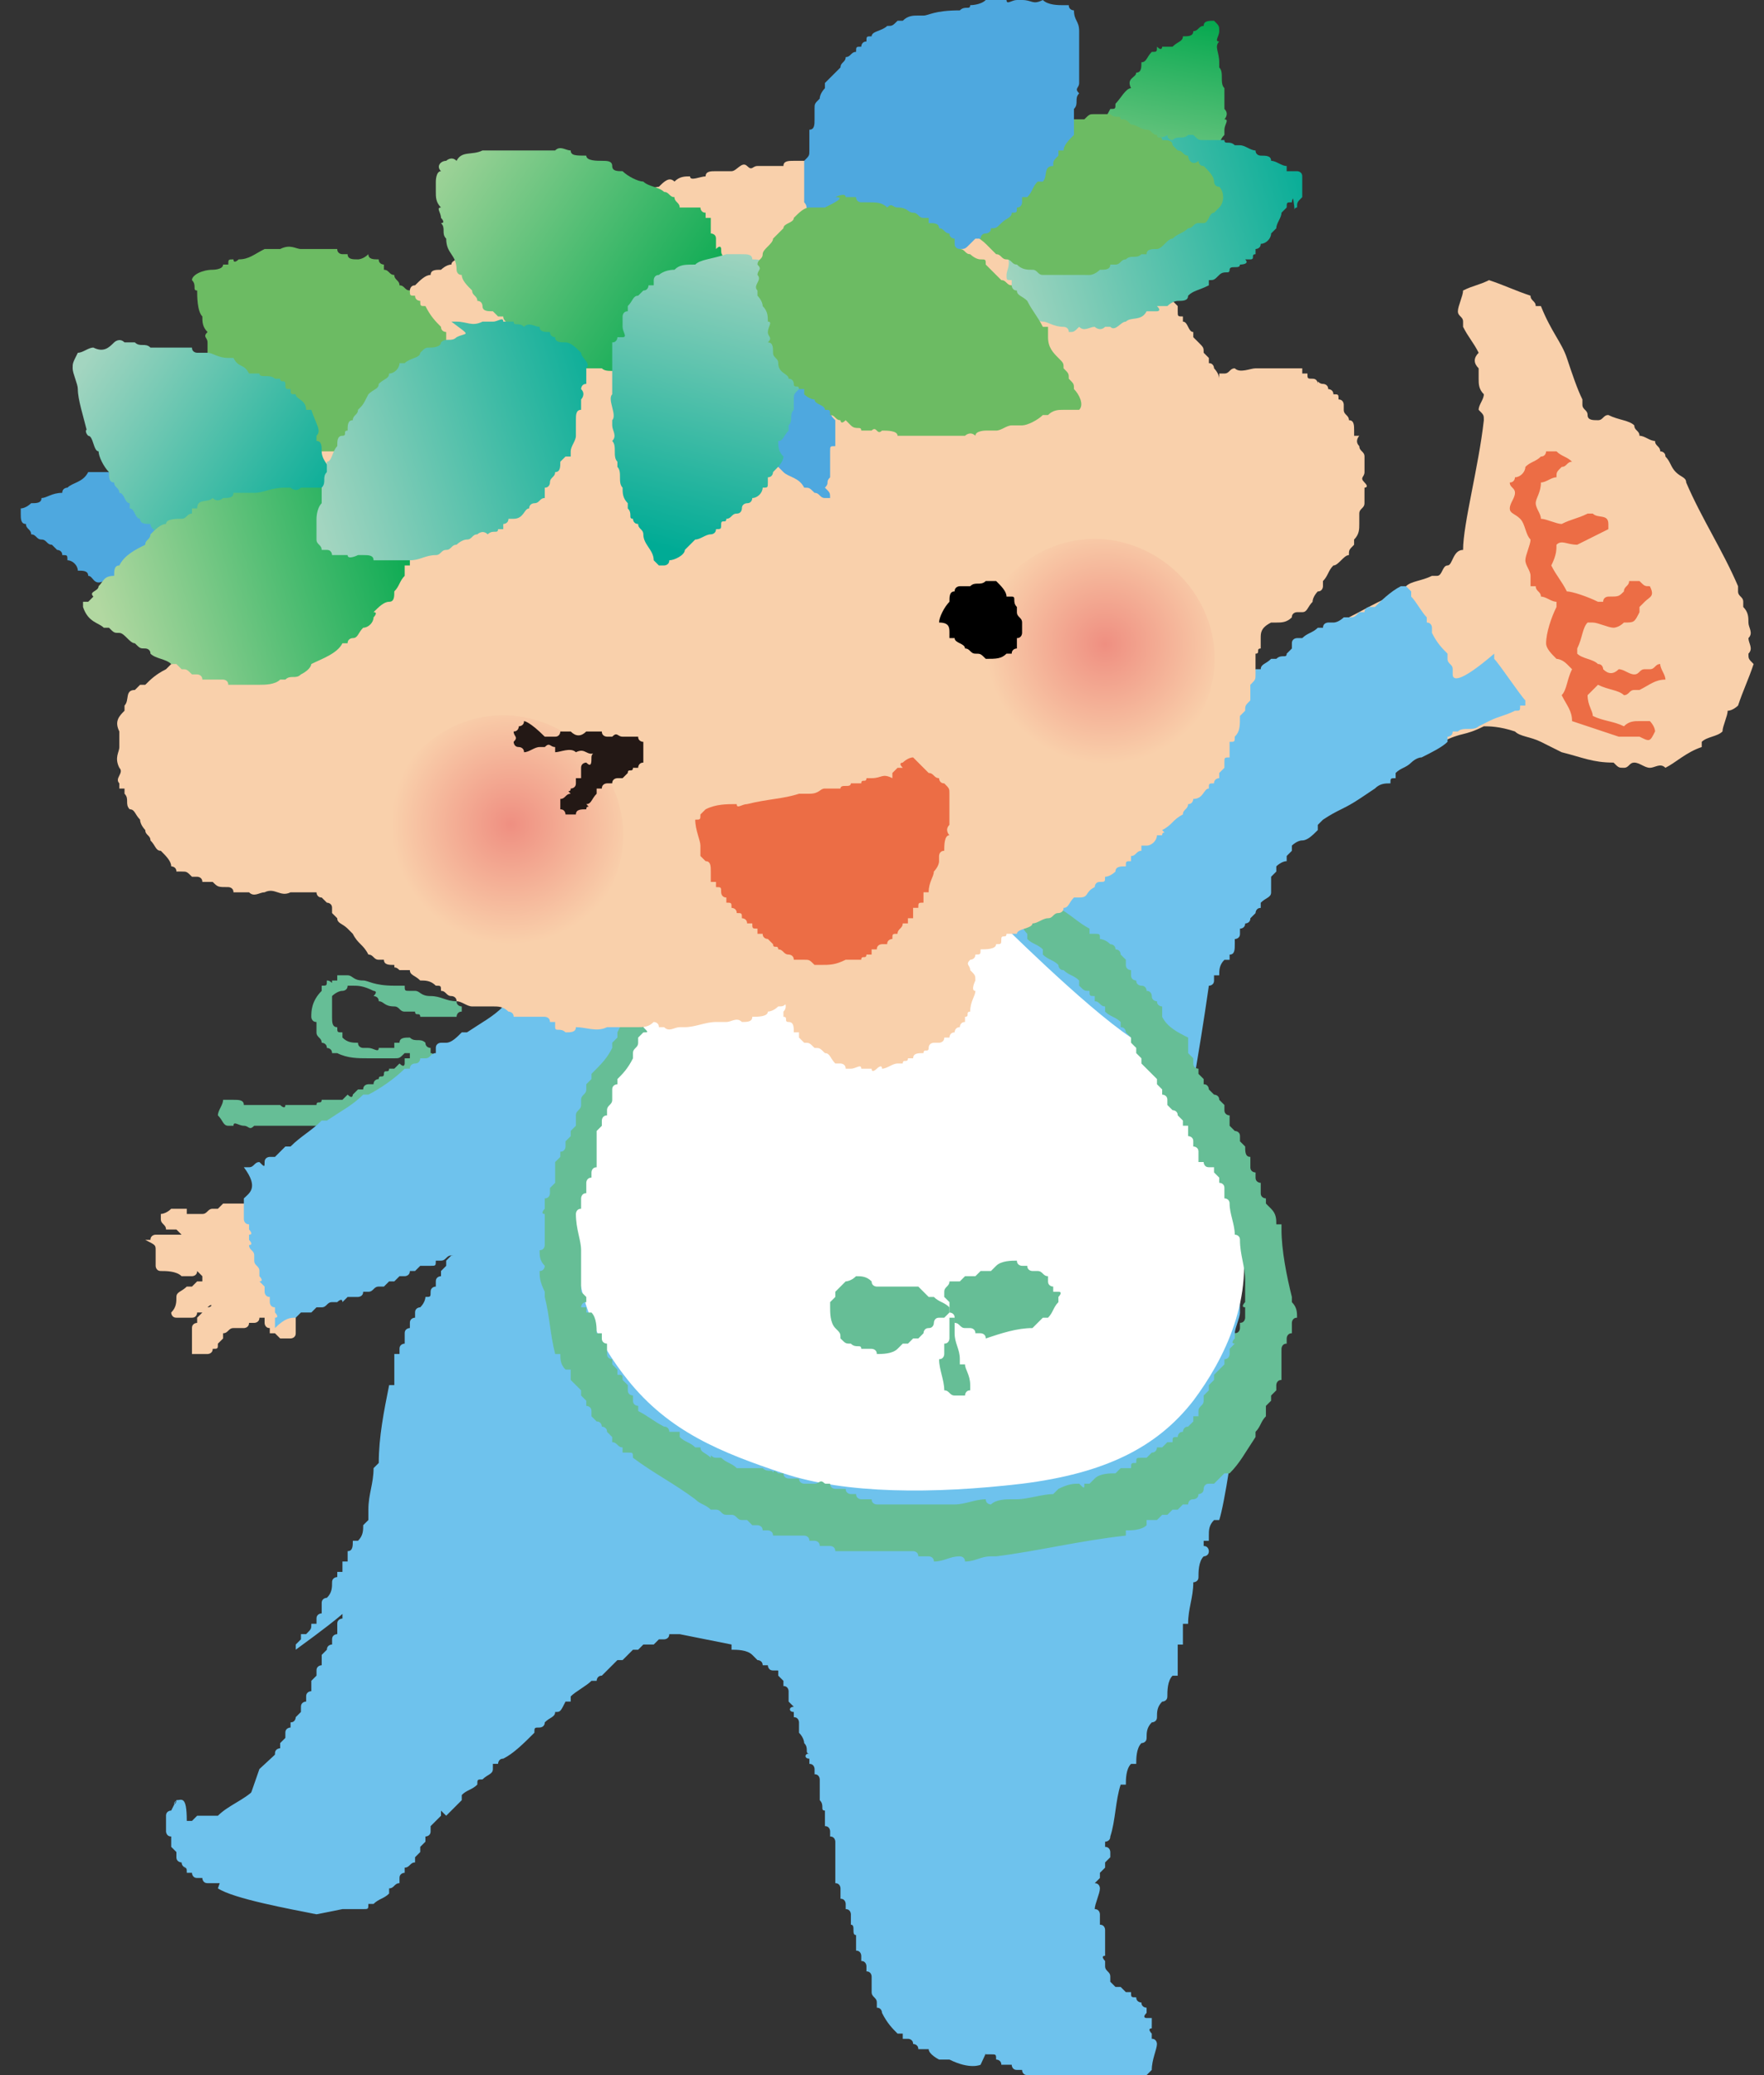
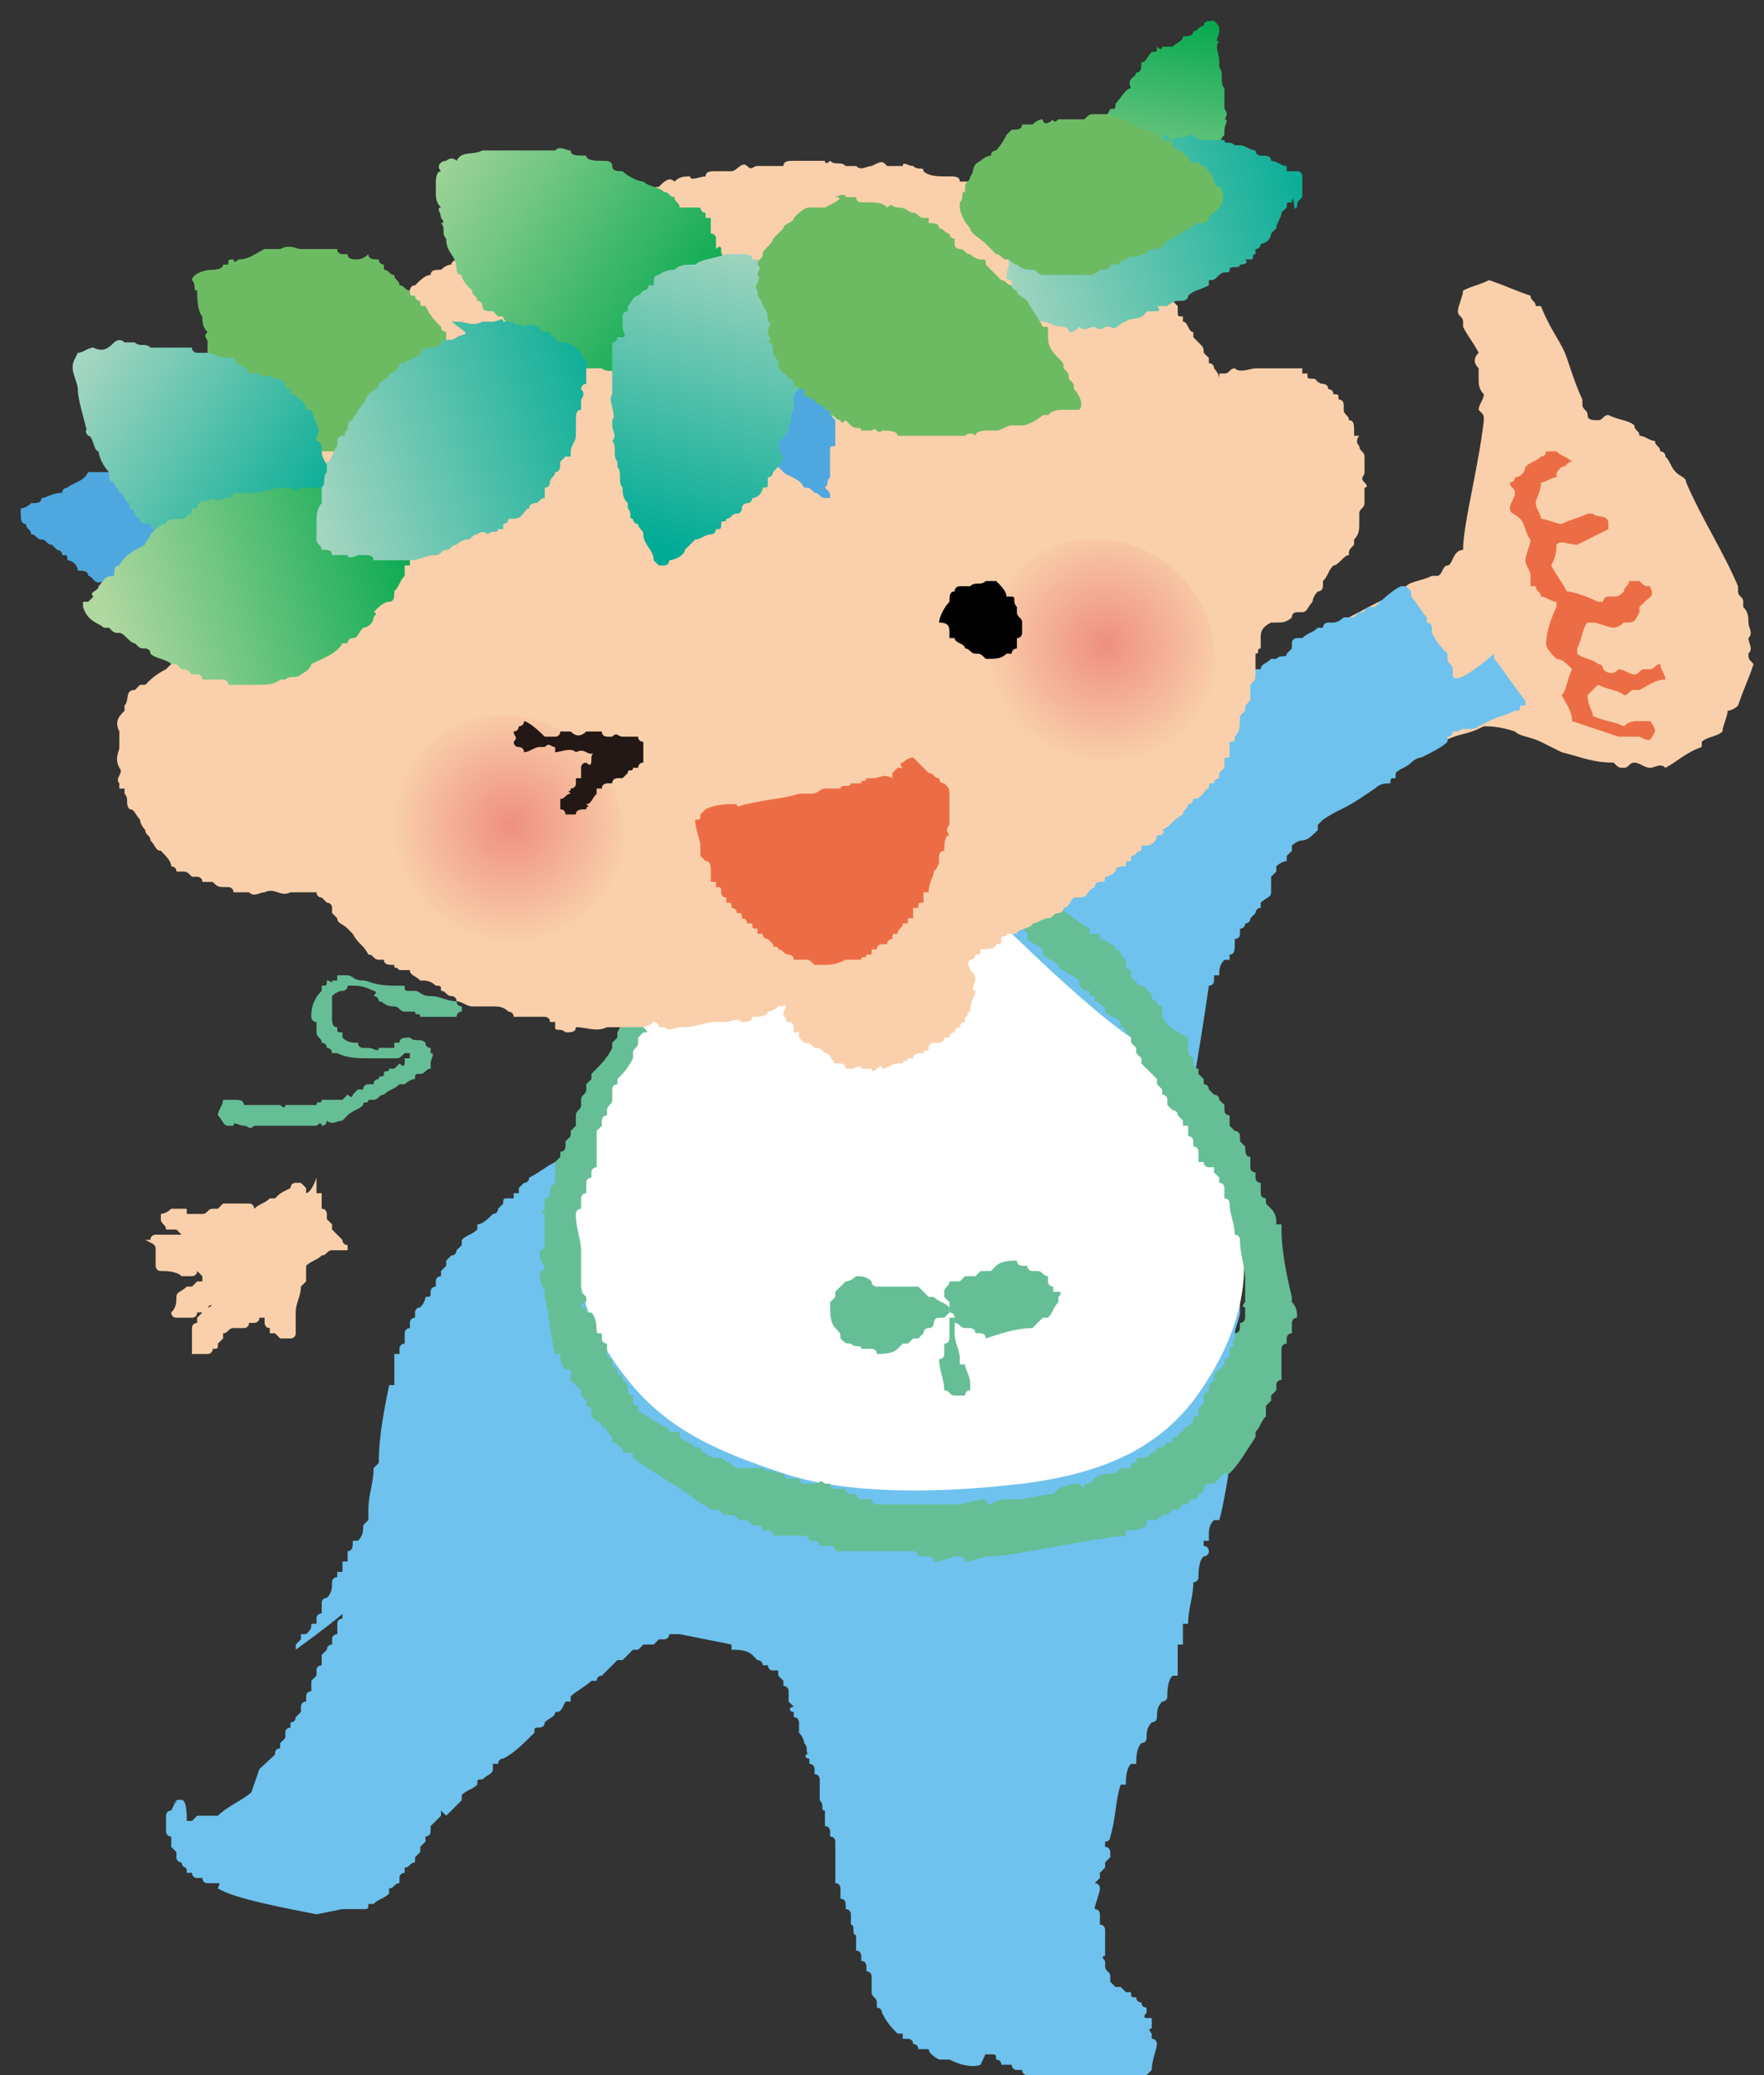
<svg xmlns="http://www.w3.org/2000/svg" version="1.1" id="レイヤー_1" x="0px" y="0px" viewBox="0 0 34 40" style="enable-background:new 0 0 34 40;" xml:space="preserve">
  <rect x="0" y="0" width="34" height="40" fill="#333333" stroke="none" />
  <style type="text/css">
	.st0{fill:#EC6D45;}
	.st1{fill:#66BE96;}
	.st2{fill:#F9D0AB;}
	.st3{fill:#6EC2ED;}
	.st4{fill:#FFFFFF;}
	.st5{fill:url(#SVGID_1_);}
	.st6{fill:#4EA8DF;}
	.st7{fill:#6CBB63;}
	.st8{fill:url(#SVGID_2_);}
	.st9{fill:url(#SVGID_3_);}
	.st10{fill:url(#SVGID_4_);}
	.st11{fill:url(#SVGID_5_);}
	.st12{fill:url(#SVGID_6_);}
	.st13{fill:url(#SVGID_7_);}
	.st14{fill:url(#SVGID_8_);}
	.st15{fill:url(#SVGID_9_);}
	.st16{fill:#231815;}
</style>
  <g>
    <polygon class="st0" points="28.2,11.3 29,8.3 31,8.5 32.5,11.3 32.5,13.9 31.6,14.7 30.3,14.3  " />
    <path class="st1" d="M7,18.9L7,18.9c-0.2,0-0.2-0.1-0.3-0.1c0,0-0.1,0,0,0c-0.1,0-0.2,0-0.2,0l0,0c0,0,0,0,0,0.1H6.4   c0,0.1,0,0-0.1,0c0,0.1,0,0.1-0.1,0.1v0.1l0,0C6,19.3,6,19.5,6,19.6c0,0,0,0.1,0.1,0.1v0.1c0,0,0,0,0,0.1c0,0.1,0.1,0.1,0.1,0.2   c0,0,0.1,0,0.1,0.1c0,0,0.1,0,0.1,0.1h0.1l0,0c0.2,0.1,0.4,0.1,0.6,0.1l0,0h0.1h0.1h0.1c0,0,0,0,0.1,0c0,0,0,0,0.1,0l0,0   c0.1,0,0.1,0,0.2-0.1h0.1c0,0,0,0,0,0.1c0,0,0,0-0.1,0c0,0,0,0,0,0.1l0,0l0,0c0,0,0,0.1-0.1,0l-0.1,0.1c0,0,0,0-0.1,0   c0,0.1-0.1,0-0.1,0.1l0,0c0,0.1-0.1,0-0.1,0.1c0,0-0.1,0-0.1,0.1c0,0,0,0-0.1,0c0,0-0.1,0-0.1,0.1c0,0,0,0-0.1,0l-0.1,0.1   c0,0,0,0.1-0.1,0l-0.1,0.1c-0.1,0-0.1,0-0.1,0c-0.1,0-0.1,0-0.2,0H6.2c0,0.1-0.1,0-0.1,0.1c-0.1,0-0.1,0-0.2,0H5.8c0,0,0,0-0.1,0   c0,0-0.1,0,0,0c-0.1,0-0.1,0-0.2,0c0,0.1-0.1,0-0.1,0c-0.1,0-0.2,0-0.2,0H5.1H5H4.9H4.8H4.7c0-0.1-0.1-0.1-0.2-0.1H4.4   c0,0,0,0-0.1,0c0,0.1-0.1,0.2-0.1,0.3c0.1,0.1,0.1,0.2,0.2,0.2l0,0h0.1c0-0.1,0.1,0,0.2,0s0.1,0.1,0.2,0c0,0,0,0,0.1,0l0,0   c0.1,0,0.2,0,0.2,0h0.1h0.1c0,0,0,0,0.1,0c0,0,0.1,0,0.2,0h0.1h0.1c0,0,0.1,0,0.2,0c0,0,0.1-0.1,0.1,0l0,0c0,0,0.1,0,0.1-0.1   c0.1,0.1,0.2,0,0.3,0l0,0l0.1-0.1c0.1-0.1,0.2-0.1,0.3-0.2l0,0c0-0.1,0.1,0,0.1-0.1c0,0,0,0,0.1,0l0,0l0,0c0.1,0,0.1-0.1,0.2-0.1   l0,0l0,0C7.5,21,7.6,21,7.7,20.9c0,0,0,0,0.1,0l0,0c0,0,0.1-0.1,0.2-0.1c0-0.1,0-0.1,0.1-0.1l0,0c0.1,0,0.1-0.1,0.2-0.1   c0,0,0,0,0-0.1l0,0c0-0.1,0.1-0.2,0-0.2c0,0,0,0,0-0.1c0,0-0.1,0-0.1-0.1l0,0C8.1,20,8,20.1,7.9,20c0,0-0.1,0,0,0   c-0.1,0-0.2,0-0.2,0.1H7.6c0,0,0,0,0,0.1c-0.1,0-0.1,0-0.1,0c-0.1,0-0.1,0-0.2,0c0,0.1-0.1,0-0.2,0c0,0-0.1,0,0,0H7   c0,0-0.1,0-0.1-0.1c-0.1,0-0.2,0-0.3-0.1c0,0,0,0,0-0.1c-0.1,0-0.1,0-0.1-0.1c-0.1,0-0.1-0.1-0.1-0.2c0,0,0,0,0-0.1l0,0   c0-0.1,0-0.2,0-0.3c0,0,0.1-0.1,0.2-0.1c0,0,0.1,0,0.1-0.1h0.1c0.1,0,0.2,0,0.4,0.1c0,0,0.1,0,0,0.1c0,0,0.1,0,0.1,0.1   c0.1,0,0.1,0.1,0.3,0.1l0,0c0.1,0,0.1,0.1,0.2,0.1l0,0h0.1H8c0,0.1,0.1,0,0.1,0.1h0.1h0.1h0.1h0.1l0,0h0.1h0.1h0.1   c0,0,0-0.1,0.1-0.1v-0.1l0,0c0,0-0.1,0-0.1-0.1c-0.2,0-0.3-0.1-0.5-0.1l0,0l0,0c-0.2,0-0.2-0.1-0.3-0.1l0,0H7.9c0,0-0.1,0,0,0   c-0.1,0-0.1,0-0.1-0.1c-0.1,0-0.1,0-0.1,0l0,0H7.6C7.2,19,7.1,18.9,7,18.9L7,18.9z" />
    <path class="st2" d="M4,25.2C4,25.3,4,25.3,4,25.2c-0.1,0.1-0.1,0.1-0.2,0.2c0,0,0,0,0,0.1c0,0-0.1,0-0.1,0.1s0,0.1,0,0.2   c0,0,0,0,0,0.1V26c0,0,0,0,0,0.1c0.1,0,0.2,0,0.3,0c0,0,0.1,0,0.1-0.1c0.1,0,0.1,0,0.1-0.1l0.1-0.1v-0.1c0.1,0,0.1-0.1,0.2-0.1   s0.1,0,0.2,0c0,0,0.1,0,0.1-0.1h0.1c0,0,0.1,0,0.1-0.1h0.1v0.1c0,0,0,0.1,0.1,0.1v0.1c0,0,0,0,0.1,0c0,0,0,0,0.1,0.1   c0.1,0,0.1,0,0.2,0c0,0,0.1,0,0.1-0.1l0,0c0-0.1,0-0.2,0-0.3l0,0c0,0,0,0,0-0.1c0-0.2,0.1-0.3,0.1-0.5c0,0,0,0,0.1-0.1   c0-0.1,0-0.2,0-0.3c0.1-0.1,0.2-0.1,0.3-0.2l0,0c0.1,0,0.1-0.1,0.2-0.1c0,0,0,0,0.1,0h0.1h0.1V24c0,0-0.1,0-0.1-0.1l-0.1-0.1   l-0.1-0.1c0,0,0,0,0-0.1l-0.1-0.1v-0.1c0,0,0-0.1-0.1-0.1c0,0,0,0,0-0.1v-0.1V23c0,0,0,0-0.1,0c0,0,0,0,0-0.1s0-0.1,0-0.2l0,0   C6,23,5.9,23,5.9,23l0,0c0,0,0,0,0-0.1l-0.1-0.1H5.7c-0.1,0-0.1,0.1-0.1,0.1C5.4,23,5.4,23,5.3,23.1H5.2c-0.1,0.1-0.2,0.1-0.3,0.2   c0,0,0-0.1-0.1-0.1s-0.1,0-0.1,0s0,0-0.1,0H4.5c0,0,0,0-0.1,0H4.3l-0.1,0.1c0,0,0,0-0.1,0S4,23.4,3.9,23.4c-0.1,0-0.2,0-0.3,0   c0,0,0,0,0-0.1l0,0c-0.1,0-0.2,0-0.3,0c-0.1,0.1-0.2,0.1-0.2,0.1v0.1c0,0.1,0.1,0.1,0.1,0.2h0.1l0,0h0.1l0.1,0.1l0,0   c-0.1,0-0.2,0-0.3,0c0,0,0,0-0.1,0c0,0,0,0-0.1,0c0,0-0.1,0-0.1,0.1c0,0,0,0-0.1,0C3,24,3,24,3,24.1s0,0.2,0,0.3c0,0,0,0.1,0.1,0.1   l0,0c0.1,0,0.3,0,0.4,0.1c0,0,0,0,0.1,0h0.1c0,0,0.1,0,0.1-0.1l0.1,0.1c0,0,0,0,0,0.1c0,0,0,0-0.1,0l0,0l-0.1,0.1c0,0,0,0-0.1,0   l0,0c-0.1,0.1-0.2,0.1-0.2,0.2s0,0.2-0.1,0.3c0,0,0,0.1,0.1,0.1c0,0,0,0,0.1,0s0.1,0,0.2,0c0.1,0,0.1-0.1,0.1-0.1   c0.1,0,0.1,0,0.1,0s0,0,0.1,0C4,25.3,4.1,25.3,4,25.2C4,25.1,4,25.1,4,25.2C4.1,25.1,4.1,25.2,4,25.2C4.1,25.2,4.1,25.2,4,25.2   C4.1,25.2,4,25.2,4,25.2z" />
    <path class="st2" d="M30.2,6.9L30.2,6.9c0.1,0.3,0.2,0.6,0.3,0.8v0.1c0,0.1,0.1,0.1,0.1,0.2s0.1,0.1,0.2,0.1S30.9,8,31,8   c0.2,0.1,0.4,0.1,0.5,0.2c0,0.1,0.1,0.1,0.1,0.2c0.1,0,0.2,0.1,0.3,0.1c0,0.1,0.1,0.1,0.1,0.2c0,0,0.1,0,0.1,0.1   c0.1,0.1,0.1,0.2,0.2,0.3c0.1,0.1,0.2,0.1,0.2,0.2c0.3,0.7,0.7,1.3,1,2v0.1c0,0.1,0.1,0.1,0.1,0.2v0.1c0.1,0.1,0.1,0.2,0.1,0.3   s0.1,0.2,0,0.3c0,0.1,0.1,0.2,0,0.3c0,0.1,0,0.1,0.1,0.2c-0.1,0.3-0.2,0.5-0.3,0.8c0,0-0.1,0.1-0.2,0.1c0,0.1-0.1,0.3-0.1,0.4   c-0.1,0.1-0.3,0.1-0.4,0.2c0,0.1,0,0.1,0,0.1c-0.3,0.1-0.5,0.3-0.7,0.4c-0.1-0.1-0.2,0-0.3,0c-0.1,0-0.2-0.1-0.3-0.1   c-0.1,0-0.1,0.1-0.2,0.1s-0.1,0-0.2-0.1c-0.4,0-0.6-0.1-1-0.2l-0.4-0.2c-0.2-0.1-0.4-0.1-0.5-0.2C28.9,14,28.7,14,28.6,14   c-0.4,0.2-0.4,0.1-0.8,0.3l-0.2-0.4h-0.1c0,0,0,0.1-0.1,0.1c-0.2,0.1-0.6,0.2-0.9,0.3l0,0h-0.1c-0.1,0-0.1-0.1-0.1-0.1   c0-0.1,0-0.1,0-0.2c-0.1-0.1,0-0.2,0-0.3c-0.1-0.2,0.5,1,0.4,0.8c0,0,0-0.1,0.1-0.2c-0.1-0.1-0.1-0.2-0.2-0.3c0-0.1,0-0.1,0-0.2   c-0.1-0.2-0.2-0.5-0.3-0.7V13c-0.1-0.1,0.1,0.4,0,0.2c-0.1-0.1,0-0.2,0-0.3c-0.1-0.1-0.1-0.2-0.2-0.3c0-0.2,0-0.2-0.1-0.3l-0.1-0.1   c0-0.1,0.1-0.2,0.1-0.3c0.4-0.2,0.7-0.4,1.1-0.5c0-0.1,0-0.1,0-0.1c0.1-0.1,0.3-0.1,0.5-0.2h0.1c0.1,0,0.1-0.2,0.2-0.2   s0.1-0.3,0.3-0.3c0-0.5,0.3-1.6,0.4-2.5c0-0.1,0-0.1-0.1-0.2c0-0.1,0.1-0.2,0.1-0.3c-0.1-0.1-0.1-0.2-0.1-0.3c0-0.1,0-0.2,0-0.2   c-0.1-0.1-0.1-0.2,0-0.3c-0.1-0.2-0.2-0.3-0.3-0.5V6.2c0-0.1-0.1-0.1-0.1-0.2s0.1-0.3,0.1-0.4c0.2-0.1,0.3-0.1,0.5-0.2   c0.3,0.1,0.5,0.2,0.8,0.3c0,0.1,0.1,0.1,0.1,0.2h0.1C29.9,6.4,30.1,6.6,30.2,6.9z M31.6,14.2c0.2,0.1,0.2,0.1,0.3-0.1   c0-0.1-0.1-0.2-0.1-0.2c-0.1,0-0.1,0-0.2,0s-0.2,0-0.3,0.1c-0.2-0.1-0.4-0.1-0.6-0.2c0-0.1-0.1-0.2-0.1-0.4l0.1-0.1l0.1-0.1   c0.2,0.1,0.4,0.1,0.5,0.2c0.1,0,0.1-0.1,0.2-0.1s0.1,0,0.1,0c0.2-0.1,0.3-0.2,0.5-0.2c0-0.1-0.1-0.2-0.1-0.3   c-0.1,0-0.1,0.1-0.2,0.1h-0.1c-0.1,0-0.1,0.1-0.2,0.1s-0.2-0.1-0.3-0.1c-0.1,0.1-0.2,0.1-0.3,0c0,0,0-0.1-0.1-0.1   c-0.1-0.1-0.3-0.1-0.4-0.2v-0.1c0.1-0.2,0.1-0.4,0.2-0.5c0,0,0,0,0.1,0s0.3,0.1,0.4,0.1c0,0,0.1,0,0.2-0.1c0.2,0,0.2,0,0.3-0.2   c0,0,0,0,0-0.1l0.1-0.1c0.1-0.1,0.2-0.1,0.1-0.3c-0.1,0-0.1,0-0.2-0.1c0,0,0,0-0.1,0h-0.1c0,0.1-0.1,0.1-0.1,0.2   c-0.1,0.1-0.1,0.1-0.3,0.1c0,0-0.1,0-0.1,0.1c0,0,0,0-0.1,0c-0.2-0.1-0.5-0.2-0.6-0.2c-0.1-0.2-0.2-0.3-0.3-0.5   c0.1-0.2,0.1-0.3,0.1-0.4c0.1-0.1,0.2,0,0.4,0c0.2-0.1,0.4-0.2,0.6-0.3v-0.1c0-0.2-0.2-0.1-0.3-0.2h-0.1c-0.2,0.1-0.3,0.1-0.5,0.2   c-0.1,0-0.3-0.1-0.4-0.1c0-0.1-0.1-0.2-0.1-0.3s0.1-0.2,0.1-0.4c0.1,0,0.2-0.1,0.3-0.1c0-0.1,0-0.1,0.1-0.2c0.1,0,0.1-0.1,0.2-0.1   c-0.1-0.1-0.2-0.1-0.3-0.2c0,0,0,0-0.1,0c0,0,0,0-0.1,0c0,0,0,0.1-0.1,0.1c-0.1,0.1-0.2,0.1-0.3,0.2c0,0.1-0.1,0.2-0.2,0.2   c0,0,0,0.1-0.1,0.1c0,0.1,0.1,0.1,0.1,0.2c0,0.1-0.1,0.2-0.1,0.3s0.1,0.1,0.2,0.2c0.1,0.1,0.1,0.3,0.2,0.4c0,0.1-0.1,0.3-0.1,0.4   c0,0.1,0.1,0.2,0.1,0.3s0,0.1,0,0.2h0.1c0,0.1,0.1,0.1,0.1,0.2c0.1,0,0.2,0.1,0.3,0.1v0.1c-0.1,0.2-0.2,0.5-0.2,0.7   c0,0.1,0.1,0.2,0.2,0.3c0,0,0.1,0,0.2,0.1l0.1,0.1c-0.1,0.2-0.1,0.4-0.2,0.5c0.1,0.2,0.2,0.3,0.2,0.5c0.3,0.1,0.6,0.2,0.9,0.3   C31.5,14.2,31.6,14.2,31.6,14.2z" />
    <path class="st3" d="M3.4,34.7C3.4,34.7,3.4,34.8,3.4,34.7C3.4,34.8,3.3,34.8,3.4,34.7l-0.1,0.2c0,0-0.1,0-0.1,0.1s0,0.2,0,0.3   c0,0,0,0.1,0.1,0.1c0,0.1,0,0.1,0,0.2l0.1,0.1c0,0,0,0,0,0.1s0.1,0.1,0.1,0.1s0,0.1,0.1,0.1c-0.1,0-0.1,0-0.1,0   c0.1,0,0.1,0,0.1,0.1c0,0,0,0,0.1,0c0,0,0,0.1,0.1,0.1c0,0,0,0,0.1,0c0,0,0,0.1,0.1,0.1s0.2,0,0.3,0c0,0,0,0,0,0.1l0,0l0,0   c0.5,0.1,1,0.2,1.5,0.3l0,0c0,0,0,0,0.1,0H6c0.1,0,0.1,0,0.1,0h0.1c0.1,0,0.1,0,0.1-0.1l0,0c0,0,0,0,0.1,0c0.1-0.1,0.2-0.1,0.3-0.2   c0,0,0,0,0-0.1c0.1,0,0.1-0.1,0.2-0.1c0,0,0,0,0-0.1C6.9,36,7,36,7,35.9c0,0,0,0,0-0.1c0.1,0,0.1-0.1,0.2-0.1c0,0,0,0,0-0.1   l0.1-0.1v-0.1l0.1-0.1c0,0,0,0,0-0.1c0,0,0.1,0,0.1-0.1c0,0,0,0,0-0.1c0.1-0.1,0.1-0.1,0.2-0.2c0,0,0,0,0-0.1s0.1-0.1,0.2-0.1   c0,0,0,0,0-0.1c0.1,0,0.1-0.1,0.2-0.1c0,0,0,0,0-0.1l0.1-0.1c0,0,0-0.1,0.1-0.1C8.4,34,8.5,34,8.6,33.9v-0.1C8.7,34.1,8.9,34,9,34   c0,0,0,0,0-0.1c0.1-0.1,0.2-0.1,0.3-0.2c0-0.1,0-0.1,0.1-0.1l0,0c0.1-0.1,0.2-0.1,0.2-0.2v-0.1l0,0c0,0,0,0,0.1,0   c0,0,0-0.1,0.1-0.1c0.2-0.1,0.4-0.3,0.7-0.5c0-0.1,0-0.1,0.1-0.1c0,0,0.1,0,0.1-0.1l0,0c0.1-0.1,0.2-0.1,0.2-0.2   c0.1,0,0.1,0,0.2-0.2c0,0,0,0,0.1,0l0,0c0,0,0,0,0-0.1l0,0c0.1-0.1,0.3-0.2,0.4-0.3c0,0,0,0,0.1,0c0,0,0-0.1,0.1-0.1l0.1-0.1   l0.1-0.1l0.1-0.1c0,0,0,0,0.1,0c0.1-0.1,0.2-0.1,0.2-0.2h0.1l0.1-0.1c0.1,0,0.1,0,0.1,0s0,0,0.1,0c0,0,0.1,0,0.1-0.1H13   c0,0,0.1,0,0.1-0.1h0.1c0,0,0,0,0.1,0c0,0,0.6,0.1,1.1,0.2c0,0,0,0,0,0.1l0,0c0.1,0,0.3,0,0.4,0.1c0,0,0,0,0.1,0.1   c0,0,0.1,0,0.1,0.1h0.1c0,0,0,0.1,0.1,0.1c0,0,0,0,0.1,0c0,0,0,0.1,0.1,0.1h0.1c0,0,0,0.1,0.1,0.1s0.1,0.1,0.2,0.1l0.1,0.1L16,32   h0.1l0.1,0.1h0.1c0.1,0.1,0.1,0.1,0.2,0.2v0.1l0.1,0.1c0,0,0,0,0,0.1l0.1,0.1c0,0.1,0,0.1,0,0.1s0,0.1,0.1,0.1c0,0,0,0,0,0.1   s0,0.1,0,0.1l0.1,0.1c0,0.1,0,0.1,0,0.1v0.1c0,0,0,0.1,0.1,0.1c0,0,0,0,0,0.1c0,0,0.1,0.1,0,0.1c0.1,0,0,0.1,0.1,0.2   c0,0.1,0,0.1,0.1,0.2c0,0.1,0,0.1,0,0.1s0,0,0,0.1c0,0,0,0.1,0.1,0.1c0,0,0,0,0,0.1c0,0,0,0.1,0.1,0.1v0.1c0,0,0,0,0,0.1v0.1V35   c0.1,0.1,0,0.2,0.1,0.2v0.1c0,0,0,0,0,0.1v0.1c0,0,0,0.1,0.1,0.1c0,0,0,0,0,0.1c0,0,0,0.1,0.1,0.1v0.1c0,0,0,0,0,0.1v0.1v0.1v0.1   c0,0,0,0,0,0.1s0,0.1,0,0.2c0,0,0,0.1,0.1,0.1c0,0.1,0,0.1,0,0.2c0,0,0,0.1,0.1,0.1v0.1c0,0,0,0.1,0.1,0.1c0,0.1,0,0.1,0,0.2   c0.1,0,0,0.2,0.1,0.2c0,0.1,0,0.1,0,0.2c0,0,0.1,0.1,0,0.1c0,0,0,0.1,0.1,0.1v0.1c0,0,0,0.1,0.1,0.1v0.1c0,0,0,0.1,0.1,0.1v0.1   c0,0,0,0,0,0.1v0.1c0,0.1,0.1,0.1,0.1,0.2c0,0,0,0,0,0.1c0,0,0,0.1,0.1,0.1l0,0c0.1,0.1,0.2,0.2,0.3,0.4c0,0,0,0,0.1,0   c0,0,0,0,0,0.1c0,0,0,0,0.1,0s0.1,0,0.1,0.1c0,0,0.1,0,0.1,0.1c0.1,0,0.1,0,0.2,0c0,0,0,0.1,0.1,0.1h0.1c0,0,0,0.1,0.1,0.1   c0.3,0.1,0.7,0.1,1,0.2c0,0,0,0,0.1,0s0.1,0,0.2,0s0.1,0,0.2,0c0,0,0,0,0.1,0h0.1c0,0,0,0,0.1,0s0.1,0,0.2,0s0.1-0.1,0.1,0   c0.1,0,0.1-0.1,0.2-0.1c0,0,0,0,0-0.1l0.1-0.1c0-0.2,0.1-0.4,0.1-0.5c0,0,0-0.1-0.1-0.1v-0.1c0,0-0.1-0.1,0-0.1V39v-0.1   c0,0,0,0-0.1,0c0,0-0.1,0,0-0.1v-0.1c0,0-0.1,0-0.1-0.1c0,0-0.1,0-0.1-0.1l0,0c-0.1,0-0.1,0-0.1-0.1c0,0,0,0-0.1,0c0,0,0,0-0.1-0.1   c0,0,0,0-0.1,0l-0.1-0.1c0,0,0,0,0-0.1s-0.1-0.1-0.1-0.2v-0.1c0,0-0.1-0.1,0-0.1c0,0,0,0,0-0.1s0-0.1,0-0.2c0,0,0,0,0-0.1v-0.1   c0,0,0-0.1-0.1-0.1c0-0.1,0-0.2,0-0.2s0-0.1-0.1-0.1c0-0.1,0.1-0.3,0.1-0.4c0,0,0-0.1-0.1-0.1c0,0,0,0,0.1-0.1c0,0,0,0,0-0.1   c0,0,0,0,0.1-0.1c0-0.1,0-0.1,0-0.1s0,0,0.1-0.1v-0.1c0,0,0-0.1-0.1-0.1c0,0,0,0,0-0.1c0,0,0.1,0,0.1-0.1c0.1-0.3,0.1-0.7,0.2-1   c0,0,0,0,0.1,0c0-0.1,0-0.3,0.1-0.4c0,0,0,0,0.1,0c0-0.1,0-0.3,0.1-0.4c0,0,0.1,0,0.1-0.1s0-0.2,0.1-0.3c0,0,0.1,0,0.1-0.1   s0-0.2,0.1-0.3c0,0,0.1,0,0.1-0.1s0-0.3,0.1-0.4c0,0,0,0,0.1,0c0-0.1,0-0.1,0-0.2c0-0.1,0-0.2,0-0.2c0-0.1,0-0.1,0-0.2   c0,0,0,0,0.1,0c0-0.1,0-0.1,0-0.2s0-0.1,0-0.2c0,0,0,0,0.1,0c0-0.3,0.1-0.5,0.1-0.8c0,0,0.1,0,0.1-0.1s0-0.3,0.1-0.4   c0,0,0.1,0,0.1-0.1c0,0,0-0.1-0.1-0.1v-0.1c0,0,0,0,0.1,0c0,0,0,0,0-0.1s0-0.2,0.1-0.3c0,0,0,0,0.1,0c0.1-0.3,0.3-1.6,0.3-1.9   c0,0,0,0,0-0.1c0-0.2,0.1-0.4,0.1-0.6c0,0,0-0.1-0.1-0.1c0-0.1,0-0.3,0.1-0.4c0,0,0-0.1-0.1-0.1c0-0.1,0-0.2,0.1-0.3   c0,0,0-0.1-0.1-0.1c0-0.1,0.1-0.3,0.1-0.4c0,0,0,0,0-0.1s0-0.2,0-0.3c0,0,0,0,0-0.1s0-0.1,0-0.2c0,0,0,0,0-0.1v-0.1   c0,0,0-0.1-0.1-0.1c0-0.1,0-0.1,0-0.2c0,0,0-0.1-0.1-0.1c0,0,0,0,0-0.1c0,0,0-0.1-0.1-0.1v-0.1c0,0,0-0.1-0.1-0.1v-0.1   c0,0,0,0,0-0.1v-0.1c0,0,0,0,0-0.1s0-0.1,0-0.2c0,0,0-0.1-0.1-0.1v-0.1c0,0,0-0.1-0.1-0.1c0-0.1,0-0.1,0-0.2c0,0,0-0.1-0.1-0.1   c0-0.1,0-0.1,0-0.2c0,0,0,0,0-0.1s0-0.1,0-0.2c0,0,0,0,0-0.1s0-0.1,0-0.2c0,0,0,0,0-0.1s0-0.1,0-0.2c0,0,0-0.1-0.1-0.1   c0-0.1,0-0.1,0-0.2c0,0,0-0.1-0.1-0.1c0.1-0.6,0.2-1.2,0.3-1.9c0,0,0.1,0,0.1-0.1v-0.1c0,0,0,0,0.1,0c0-0.1,0-0.2,0.1-0.3   c0,0,0,0,0.1,0v-0.1c0.1,0,0.1-0.1,0.1-0.2c0,0,0,0,0-0.1c0,0,0.1,0,0.1-0.1c0,0,0,0,0-0.1c0,0,0.1,0,0.1-0.1c0,0,0.1,0,0.1-0.1   c0,0,0,0,0.1-0.1c0,0,0-0.1,0.1-0.1c0,0,0,0,0-0.1c0.1-0.1,0.2-0.1,0.2-0.2v-0.1l0,0V17l0,0c0,0,0,0,0-0.1l0.1-0.1c0,0,0,0,0-0.1   c0,0,0.1-0.1,0.2-0.1c0,0,0,0,0-0.1l0.1-0.1c0,0,0,0,0-0.1c0,0,0.1-0.1,0.2-0.1s0.2-0.1,0.3-0.2v-0.1l0.1-0.1l0,0   c0.3-0.2,0.4-0.2,0.7-0.4l0.3-0.2c0.1-0.1,0.2-0.1,0.3-0.1c0-0.1,0-0.1,0.1-0.1l0,0l0,0c0,0,0,0,0-0.1c0.1-0.1,0.2-0.1,0.3-0.2   c0,0,0.1-0.1,0.2-0.1c0.2-0.1,0.4-0.2,0.5-0.3c0,0,0,0,0-0.1c0,0,0.1,0,0.1-0.1h0.1c0.1-0.1,0.3,0,0.4-0.1l0.2-0.1   c0.2-0.1,0.3-0.1,0.5-0.2c0.1,0,0.1,0,0.1-0.1c0,0,0,0,0.1,0l0,0c0,0,0,0,0-0.1c-0.1-0.1-0.5-0.7-0.6-0.8c0,0,0,0,0-0.1   C28.1,13.2,28,13.1,28,13c0,0,0,0,0-0.1s-0.1-0.1-0.1-0.2c0,0,0,0,0-0.1c-0.1-0.1-0.2-0.2-0.3-0.4c0,0,0,0,0-0.1c0,0,0-0.1-0.1-0.1   v-0.1c-0.1-0.1-0.2-0.3-0.3-0.4c0,0,0,0,0-0.1l-0.1-0.1c0,0,0,0-0.1,0c-0.2,0.1-0.4,0.3-0.5,0.4c0,0,0,0-0.1,0c0,0-0.1,0-0.1,0.1   c0,0,0,0-0.1,0c-0.1,0.1-0.1,0.1-0.2,0.1c0,0,0,0-0.1,0c0,0-0.1,0.1-0.2,0.1c0,0,0,0-0.1,0c0,0-0.1,0-0.1,0.1c0,0,0,0-0.1,0   c-0.1,0.1-0.2,0.1-0.3,0.2c0,0,0,0-0.1,0c0,0-0.1,0-0.1,0.1v0.1l-0.1,0.1l0,0c0,0.1-0.1,0-0.2,0.1h-0.1c-0.1,0.1-0.2,0.1-0.2,0.2   h-0.1L24.1,13c0,0,0,0-0.1,0s-0.1,0.1-0.2,0.1c0,0,0,0-0.1,0s0,0.1-0.1,0.1c0,0,0,0-0.1,0h-0.1c-0.1,0-0.1,0-0.1,0   c-0.1,0-0.1,0-0.1,0c-0.1,0-0.1,0-0.1,0s0,0-0.1,0c0,0-0.1,0-0.1,0.1c0,0,0,0-0.1,0c0,0-0.1,0-0.1,0.1c0,0,0,0-0.1,0   c0,0-0.1,0.1-0.1,0l0,0c0,0.1-0.1,0-0.2,0.1h-0.1l-0.1,0.1c0,0,0,0-0.1,0c-0.1,0.1-0.1,0.1-0.2,0.2h-0.1h-0.1l-0.1,0.1h-0.1   L21.3,14h-0.1h-0.1H21h-0.1c0,0,0,0-0.1,0c0,0-0.1,0-0.1,0.1h-0.1c0,0-0.1,0.1-0.1,0c0,0.1-0.1,0-0.2,0.1h-0.1c0,0,0,0-0.1,0H20   c0,0-0.1,0-0.1,0.1c0,0,0,0-0.1,0c0,0-0.1,0-0.1,0.1h-0.1c0,0-0.1,0-0.1,0.1h-0.1c-0.1,0.1-0.1,0-0.2,0c0,0,0,0-0.1,0H19   c-0.1,0-0.1,0.1-0.2,0c0,0-0.1,0-0.1,0.1c0,0,0,0-0.1,0c0,0-0.1,0-0.1,0.1h-0.1c0,0-0.1,0-0.1,0.1h-0.1l0,0c0,0-0.1,0.1-0.1,0H18   h-0.1c-0.1,0-0.1,0.1-0.2,0c0,0-0.1,0-0.1,0.1c0,0,0,0-0.1,0c0,0-0.1,0-0.1,0.1c0,0,0,0-0.1,0h-0.1h-0.1c0,0,0,0-0.1,0h-0.1h-0.1   h-0.1c0,0,0,0-0.1,0c0,0-0.1,0-0.1,0.1c0,0,0,0-0.1,0c0,0-0.1,0-0.1,0.1c0,0,0,0-0.1,0c0,0-0.1,0.1-0.1,0l0,0c0,0.1-0.1,0-0.2,0.1   l0,0c-0.1,0-0.1,0-0.2,0l-0.1,0.1h-0.1l-0.1,0.1l0,0h-0.1l-0.1,0.1c-0.1,0-0.1,0-0.1,0s0,0-0.1,0c0,0-0.1,0-0.1,0.1c0,0,0,0-0.1,0   s-0.1,0.1-0.1,0.1h-0.1c-0.1,0.1-0.2,0.2-0.4,0.3c0,0,0,0-0.1,0c-0.2,0.1-0.3,0.2-0.4,0.3h-0.1c-0.1,0.1-0.2,0.1-0.3,0.2v0.1v0.1   v0.1c0,0.1,0,0.1,0,0.2c0,0,0,0.1,0.1,0.1c-0.1,0.4-0.1,0.8-0.2,1.2c0,0,0,0-0.1,0.1c0,0.1,0,0.3-0.1,0.4c0,0-0.1,0-0.1,0.1   s0,0.2,0,0.3c0,0-0.1,0-0.1,0.1s0,0.1,0,0.2c0,0,0,0-0.1,0c0,0.1,0,0.2-0.1,0.3c0,0,0,0-0.1,0.1c0,0.1,0,0.1,0,0.2   c0,0-0.1,0-0.1,0.1v0.1c0,0-0.1,0-0.1,0.1c0,0,0,0,0,0.1c0,0-0.1,0-0.1,0.1v0.1l-0.1,0.1V21c0,0-0.1,0-0.1,0.1v0.1c0,0,0,0-0.1,0   c0,0,0,0,0,0.1c-0.1,0-0.1,0.1-0.2,0.1v0.1c-0.1,0-0.1,0.1-0.1,0.1s-0.1,0-0.1,0.1l-0.1,0.1c0,0-0.1,0-0.1,0.1V22l-0.1,0.1   c-0.2,0.1-0.3,0.2-0.5,0.3l0,0c-0.2,0.1-0.3,0.2-0.5,0.3c0,0,0,0.1-0.1,0.1L10,22.9c0,0,0,0,0,0.1c0,0,0,0-0.1,0l0,0l0,0   c0,0,0,0,0,0.1c0,0,0,0-0.1,0s-0.1,0-0.1,0.1l-0.1,0.1c0,0,0,0.1-0.1,0.1c-0.1,0.1-0.2,0.2-0.3,0.2v0.1c-0.1,0.1-0.2,0.1-0.3,0.2   c0,0,0,0,0,0.1l-0.1,0.1c0,0,0,0.1-0.1,0.1l-0.1,0.1c0,0,0,0,0,0.1c0,0,0,0-0.1,0.1c0,0,0,0,0,0.1c0,0-0.1,0-0.1,0.1c0,0,0,0,0,0.1   c0,0-0.1,0-0.1,0.1s0,0.1-0.1,0.1c0,0,0,0.1-0.1,0.2c0,0-0.1,0-0.1,0.1v0.1c0,0-0.1,0-0.1,0.1v0.1c0,0-0.1,0-0.1,0.1s0,0.1,0,0.2   c0,0-0.1,0-0.1,0.1v0.1c0,0,0,0-0.1,0c0,0,0,0.1,0,0.2s0,0.1,0,0.2s0,0.1,0,0.2c0,0,0,0-0.1,0l0,0c-0.1,0.5-0.2,1-0.2,1.5   c0,0,0,0-0.1,0.1c0,0.3-0.1,0.5-0.1,0.8c0,0,0,0,0,0.1v0.1c0,0,0,0-0.1,0.1c0,0.1,0,0.2-0.1,0.3c0,0,0,0-0.1,0c0,0.1,0,0.2-0.1,0.2   c0,0.1,0,0.1,0,0.2c0,0,0,0-0.1,0v0.1c0,0,0,0,0,0.1c0,0,0,0-0.1,0v0.1c0,0-0.1,0-0.1,0.1s0,0.2-0.1,0.3c0,0-0.1,0-0.1,0.1   s0,0.1,0,0.2c0,0-0.1,0-0.1,0.1v0.1c0,0,0,0-0.1,0c0,0.1,0,0.1-0.1,0.2c0,0,0,0-0.1,0v0.1c0,0,0,0-0.1,0.1v0.1c1.1-0.8,1-0.8,1-0.8   s-0.1,0-0.1,0.1v0.1c0,0-0.1,0-0.1,0.1s0,0.1,0,0.2c0,0-0.1,0-0.1,0.1v0.1c0,0-0.1,0-0.1,0.1c0,0,0,0-0.1,0.1c0,0.1,0,0.1,0,0.2   c0,0-0.1,0-0.1,0.1c0,0,0,0,0,0.1c0,0,0,0-0.1,0.1c0,0.1,0,0.1,0,0.2c0,0-0.1,0-0.1,0.1v0.1c0,0-0.1,0-0.1,0.1V33l-0.1,0.1   c0,0,0,0.1-0.1,0.1v0.1c0,0-0.1,0-0.1,0.1c0,0,0,0,0,0.1c0,0,0,0-0.1,0.1c0,0,0,0,0,0.1c0,0-0.1,0-0.1,0.1c0,0,0,0,0,0.1   c0,0-0.1,0-0.1,0.1c0,0,0,0-0.1,0.1c0,0,0,0.1-0.1,0.1c0,0,0,0,0,0.1l-0.1,0.1c0,0.1,0,0.1,0,0.1c-0.2,0.2-0.5,0.3-0.7,0.5   c-0.1,0-0.1,0-0.2,0c0,0,0,0-0.1,0H3.8l-0.1,0.1c0,0,0,0-0.1,0C3.6,34.6,3.5,34.7,3.4,34.7z" />
-     <path class="st3" d="M5.7,25.4l0.1-0.1h0.1H6l0.1-0.1c0,0,0,0,0.1,0s0.1-0.1,0.2-0.1c0,0,0,0,0.1,0c0,0,0.1-0.1,0.1,0L6.7,25   c0.1,0,0.1,0,0.1,0s0,0,0.1,0c0,0,0.1,0,0.1-0.1c0,0,0,0,0.1,0s0.1-0.1,0.2-0.1c0,0,0,0,0.1,0l0.1-0.1c0,0,0,0,0.1,0l0.1-0.1h0.1   c0,0,0.1,0,0.1-0.1c0,0,0,0,0.1,0l0.1-0.1h0.1c0,0,0,0,0.1,0s0.1,0,0.1-0.1l0,0c0,0,0,0,0.1,0s0.1-0.1,0.2-0.1c0,0,0,0,0.1,0   l0.1-0.1H9h0.1C9,24,9,24,9.1,24c0,0,0,0,0.1,0c0,0,0.1,0,0.1-0.1c0,0,0,0,0.1,0l0.1-0.1h0.1c0.1-0.1,0.2-0.1,0.3-0.2H10   c0.1-0.1,0.1-0.1,0.2-0.2l0,0c0.1-0.1,0.1-0.1,0.2-0.2c0,0,0,0,0-0.1c0,0,0,0,0.1-0.1c0,0,0,0,0-0.1c0.1-0.1,0.1-0.1,0.2-0.2   c0,0,0-0.1,0.1-0.1s0.1-0.1,0.2-0.1c0.1,0,0.2,0,0.2-0.2c0.1-0.1,0.2-0.1,0.3-0.2c0,0,0,0,0-0.1c0.1-0.1,0.2-0.1,0.3-0.2   c0,0,0,0,0-0.1c0,0,0,0,0.1-0.1c0,0,0,0,0-0.1c0.1,0,0.1-0.1,0.2-0.1v-0.1c0,0,0-0.1,0.1-0.1s0.1-0.1,0.1-0.1s0,0,0-0.1   c0,0,0,0,0.1-0.1c0,0,0,0,0-0.1c0,0,0.1,0,0.1-0.1c0,0,0,0,0-0.1c0,0,0.1,0,0.1-0.1c0,0,0.1,0,0.1-0.1s0-0.1,0.1-0.1   c0,0,0-0.1,0.1-0.1l0,0v-0.1c0,0,0.1,0,0.1-0.1s0-0.1,0-0.2c0,0,0.1,0,0.1-0.1s0-0.1,0-0.2c0,0,0.1,0,0.1-0.1v-0.1c0,0,0,0,0.1,0   c0,0,0,0,0-0.1s0-0.2,0.1-0.3l0,0c0,0,0,0,0.1,0l0,0c0-0.1,0-0.2,0-0.3c0,0,0,0,0.1-0.1c0-0.1,0-0.2,0-0.2s0.1,0,0.1-0.1   c0-0.3,0.1-0.6,0.1-0.8c0,0,0-0.1-0.1-0.1c0-0.1,0-0.2,0-0.3c0,0,0-0.1-0.1-0.1v-0.1l-0.1-0.1c0,0,0,0-0.1,0   c-0.1,0.1-0.1,0.1-0.2,0.2h-0.1c0,0,0,0,0,0.1H13c-0.2,0.1-0.4,0.3-0.5,0.4h-0.1l-0.1,0.1c0,0.1,0,0.1-0.1,0.1s-0.1,0.1-0.2,0.1   c0,0,0,0,0,0.1l0,0c0,0,0,0-0.1,0c-0.1,0.1-0.2,0.2-0.3,0.2s-0.1,0-0.1,0s0,0,0,0.1c-0.3,0.2-0.6,0.4-0.8,0.6c0,0,0,0,0,0.1   c-0.1,0.1-0.2,0.2-0.3,0.2c-0.1,0.1-0.2,0.2-0.3,0.2c0,0.1,0,0.1-0.1,0.1c0,0,0,0-0.1,0c0,0,0,0-0.1,0.1l0,0c0,0,0,0-0.1,0   c-0.2,0.2-0.4,0.3-0.7,0.5c0,0,0,0-0.1,0c-0.1,0.1-0.2,0.2-0.3,0.2c0,0,0,0-0.1,0c0,0-0.1,0-0.1,0.1v0.1c-0.1,0-0.1,0.1-0.2,0.1   c0,0,0,0-0.1,0c0,0,0,0.1-0.1,0.1c0,0-0.1,0-0.1,0.1H7.8c-0.2,0.2-0.5,0.4-0.7,0.5c0,0,0,0-0.1,0c-0.2,0.2-0.4,0.3-0.7,0.5H6.2   c-0.2,0.2-0.4,0.3-0.6,0.5c0,0,0,0-0.1,0c-0.1,0.1-0.1,0.1-0.2,0.2c0,0,0,0-0.1,0c0,0-0.1,0-0.1,0.1s0,0.1-0.1,0   c-0.1,0-0.1,0.1-0.2,0.1c0,0,0,0-0.1,0c0.3,0.4,0.1,0.5,0,0.6v0.1c0,0,0,0,0,0.1s0,0.1,0,0.1v0.1c0,0,0,0.1,0.1,0.1c0,0,0,0,0,0.1   c0,0,0.1,0.1,0,0.1v0.1c0,0,0.1,0.1,0,0.1c0,0.1,0.1,0.1,0.1,0.2c0,0,0,0,0,0.1S5,24.4,5,24.5c0,0,0,0,0,0.1c0,0,0.1,0.1,0,0.1   l0.1,0.1c0,0,0,0,0,0.1c0,0,0,0.1,0.1,0.1c0,0,0,0,0,0.1c0,0,0,0.1,0.1,0.1c0,0,0,0,0,0.1c0,0,0.1,0.1,0,0.1v0.1v0.1   C5.5,25.4,5.6,25.4,5.7,25.4z" />
    <path class="st4" d="M14.9,17.7h4.3c0,0,1.7,1.7,2.6,2.3c0.9,0.6,1.8,2.4,2.1,3.7c0.3,1.3-0.3,2.5-0.9,3.3   c-0.7,0.9-1.7,1.4-3.3,1.6c-1.7,0.2-3.4,0.2-4.6-0.2c-1.2-0.4-2.2-0.8-3-1.8s-1.1-2-1-3.4s0.7-2.5,1.4-3.8c0.8-1.3,1.4-1.7,1.4-1.7   H14.9z" />
    <g>
      <path class="st1" d="M13.4,18C13.4,18,13.4,18.1,13.4,18c-0.1,0.1-0.2,0.1-0.2,0.2s-0.1,0.1-0.1,0.2c0,0,0,0-0.1,0    c0,0,0,0-0.1,0.1h-0.1c-0.1,0.1-0.2,0.3-0.3,0.4c-0.1,0-0.1,0-0.1,0.1c-0.1,0.1-0.1,0.2-0.2,0.3l0,0l0,0v0.1    c-0.1,0.1-0.2,0.3-0.3,0.5c0,0,0,0,0,0.1l-0.1,0.1v0.1c-0.1,0.2-0.2,0.3-0.4,0.5c0,0,0,0,0,0.1l-0.1,0.1c0,0,0,0,0,0.1    s-0.1,0.1-0.1,0.2c0,0,0,0,0,0.1s-0.1,0.1-0.1,0.2c0,0,0,0,0,0.1c0,0,0,0,0,0.1L11,21.8c0,0,0,0,0,0.1L10.9,22c0,0,0,0,0,0.1    c0,0,0,0.1-0.1,0.1v0.1l-0.1,0.1c0,0.1,0,0.1,0,0.2c0,0,0,0,0,0.1c0,0,0,0,0,0.1c0,0,0,0-0.1,0.1V23c0,0,0,0.1-0.1,0.1    c0,0.1,0,0.1,0,0.2c0,0-0.1,0.1,0,0.1l0,0c0,0,0,0,0,0.1s0,0.1,0,0.2c0,0,0,0,0,0.1s0,0.2,0,0.2s0,0.1-0.1,0.1    c0,0.1,0,0.2,0.1,0.3c0,0,0,0.1-0.1,0.1c0,0.1,0,0.2,0.1,0.4V25c0.1,0.4,0.1,0.7,0.2,1.1c0,0,0,0,0.1,0c0,0.1,0,0.2,0.1,0.3    c0,0,0,0,0.1,0c0,0.1,0,0.1,0,0.2l0.1,0.1c0,0,0,0,0.1,0.1c0,0,0,0,0,0.1c0,0,0,0,0.1,0.1v0.1c0,0,0.1,0,0.1,0.1v0.1l0.1,0.1    c0.1,0,0.1,0.1,0.1,0.1s0.1,0,0.1,0.1l0.1,0.1v0.1c0.1,0,0.1,0.1,0.2,0.1c0,0,0,0,0,0.1c0,0,0,0,0.1,0s0.1,0,0.1,0.1    c0.4,0.3,0.8,0.5,1.2,0.8l0,0c0.1,0.1,0.2,0.1,0.3,0.2h0.1c0.1,0,0.1,0.1,0.2,0.1c0,0,0,0,0.1,0s0.1,0.1,0.2,0.1c0,0,0,0,0.1,0    l0.1,0.1h0.1c0,0,0.1,0,0.1,0.1c0,0,0,0,0.1,0c0,0,0.1,0,0.1,0.1H15h0.1h0.1l0,0h0.1h0.1h0.1c0,0,0.1,0,0.1,0.1h0.1    c0,0,0.1,0,0.1,0.1c0.1,0,0.1,0,0.2,0c0,0,0.1,0,0.1,0.1h0.1c0,0,0,0,0.1,0s0.2,0,0.3,0c0,0,0,0,0.1,0s0.1,0,0.2,0s0.1,0,0.2,0    s0.1,0,0.2,0c0,0,0,0,0.1,0s0.2,0,0.2,0s0.1,0,0.1,0.1c0.1,0,0.2,0,0.2,0s0.1,0,0.1,0.1c0.2,0,0.3-0.1,0.5-0.1c0,0,0.1,0,0.1,0.1    c0.2,0,0.3-0.1,0.5-0.1c0,0,0,0,0.1,0l0,0c0.8-0.1,1.6-0.3,2.5-0.4c0,0,0,0,0-0.1c0.1,0,0.3,0,0.4-0.1c0,0,0,0,0-0.1    c0.1,0,0.2,0,0.2,0s0,0,0.1-0.1h0.1c0,0,0,0,0.1-0.1h0.1c0,0,0,0,0.1-0.1c0,0,0,0,0.1,0c0,0,0-0.1,0.1-0.1c0,0,0.1,0,0.1-0.1    c0,0,0.1,0,0.1-0.1c0,0,0-0.1,0.1-0.1c0,0,0,0,0.1,0c0.1-0.1,0.1-0.1,0.2-0.2c0,0,0,0,0.1,0c0.2-0.2,0.3-0.4,0.5-0.7v-0.1    c0.1-0.1,0.1-0.2,0.2-0.3c0,0,0,0,0-0.1s0-0.1,0-0.1l0.1-0.1v-0.1l0.1-0.1v-0.1c0,0,0-0.1,0.1-0.1c0-0.1,0-0.1,0-0.1v-0.1    c0,0,0,0,0-0.1c0,0,0,0,0-0.1v-0.1V26c0,0,0-0.1,0.1-0.1v-0.1c0,0,0-0.1,0.1-0.1c0-0.1,0-0.1,0-0.2c0,0,0-0.1,0.1-0.1    c0-0.1,0-0.2-0.1-0.3c0,0,0,0,0-0.1l0,0c-0.1-0.4-0.2-0.9-0.2-1.3c0,0,0,0,0-0.1c0,0,0,0-0.1,0l0,0c0-0.1,0-0.2-0.1-0.3    c0,0,0,0-0.1-0.1v-0.1c0,0-0.1,0-0.1-0.1s0-0.2,0-0.2s-0.1,0-0.1-0.1c0,0,0,0,0-0.1c0,0-0.1,0-0.1-0.1s0-0.1,0-0.2    c-0.1,0-0.1-0.1-0.1-0.2c0,0,0,0-0.1-0.1v-0.1c0-0.1-0.1-0.1-0.1-0.1s0,0-0.1-0.1c0-0.1,0-0.1,0-0.2c0,0-0.1,0-0.1-0.1    c0,0,0,0,0-0.1c0,0,0,0-0.1-0.1c0-0.1-0.1-0.1-0.1-0.1L23.3,21c0,0,0-0.1-0.1-0.1c0,0,0,0,0-0.1c0,0,0,0-0.1-0.1c0,0,0,0,0-0.1    c0,0-0.1,0-0.1-0.1c0,0,0,0,0-0.1l-0.1-0.1v-0.1v-0.1c0,0,0,0,0-0.1c-0.2-0.1-0.4-0.2-0.5-0.4c0-0.1,0-0.1,0-0.2    c0,0-0.1,0-0.1-0.1c0,0-0.1,0-0.1-0.1c0,0,0-0.1-0.1-0.1c0,0,0-0.1-0.1-0.1c0,0-0.1,0-0.1-0.1c0,0-0.1,0-0.1-0.1c0,0,0,0,0-0.1    c0,0-0.1,0-0.1-0.1c0,0,0,0,0-0.1l-0.1-0.1c0,0,0-0.1-0.1-0.1l0,0c0-0.1-0.1-0.1-0.1-0.1c-0.1-0.1-0.2-0.1-0.2-0.1    c0-0.1,0-0.1-0.1-0.1H21c0,0,0,0,0-0.1c-0.2-0.1-0.4-0.3-0.6-0.4c0,0,0,0,0-0.1c-0.1,0-0.1-0.1-0.2-0.1s-0.1-0.1-0.2-0.1    s0-0.1-0.1-0.1s-0.2,0-0.3,0h-0.1c-0.1,0-0.2,0-0.3,0l0,0c0,0.1,0,0.1,0,0.2c0,0,0,0,0.1,0.1c0,0,0,0,0,0.1    c0.1,0.1,0.2,0.1,0.3,0.2c0,0,0,0,0,0.1c0.1,0,0.1,0.1,0.2,0.2v0.1c0.1,0.1,0.2,0.1,0.3,0.2c0,0,0,0,0,0.1    c0.1,0.1,0.2,0.1,0.3,0.2c0,0,0,0.1,0.1,0.1c0.1,0.1,0.2,0.1,0.3,0.2V19c0.1,0.1,0.1,0.1,0.2,0.1c0,0.1,0,0.1,0.1,0.1l0,0l0,0    c0,0,0,0,0,0.1c0.1,0,0.1,0.1,0.2,0.1l0,0c0,0,0,0,0,0.1c0.1,0.1,0.2,0.1,0.3,0.2c0,0,0,0,0,0.1c0.1,0,0.1,0.1,0.1,0.1l0.1,0.1    c0,0,0,0,0,0.1l0.1,0.1v0.1l0.1,0.1v0.1l0.1,0.1l0.1,0.1c0,0,0,0,0.1,0.1c0,0,0,0,0,0.1c0,0,0,0,0.1,0.1c0,0,0,0,0,0.1    c0,0,0.1,0,0.1,0.1v0.1l0.1,0.1c0,0,0.1,0,0.1,0.1c0,0,0,0,0.1,0.1v0.1c0,0,0,0,0.1,0c0,0.1,0,0.1,0,0.2c0,0,0.1,0,0.1,0.1    c0,0,0,0,0,0.1c0,0,0.1,0,0.1,0.1s0,0.1,0,0.2c0,0,0,0,0.1,0c0,0,0,0.1,0.1,0.1c0,0,0,0,0.1,0v0.1c0,0,0,0,0.1,0.1v0.1    c0,0,0.1,0,0.1,0.1s0,0.2,0,0.2s0.1,0,0.1,0.1c0,0.2,0.1,0.4,0.1,0.6c0,0,0.1,0,0.1,0.1c0,0.3,0.1,0.5,0.1,0.8c0,0,0,0,0,0.1    s0,0.1,0,0.2s0,0.1,0,0.1s-0.1,0.1,0,0.1v0.1v0.1c0,0,0,0.1-0.1,0.1c0,0,0,0,0,0.1c0,0,0,0.1-0.1,0.1c0,0,0,0,0,0.1    c0,0-0.1,0.1,0,0.1L23.7,26v0.1c0,0,0,0.1-0.1,0.1c0,0,0,0,0,0.1c-0.1,0.1-0.1,0.1-0.2,0.2v0.1l-0.1,0.1c0,0,0,0,0,0.1l-0.1,0.1    V27c0,0.1-0.1,0.1-0.1,0.2v0.1l0,0c0,0,0,0-0.1,0c0,0,0,0,0,0.1l-0.1,0.1c-0.1,0-0.1,0.1-0.1,0.1c-0.1,0-0.1,0.1-0.1,0.1    c-0.1,0-0.1,0-0.1,0.1c0,0,0,0-0.1,0c0,0,0,0-0.1,0.1c0,0,0,0-0.1,0c0,0,0,0.1-0.1,0.1c0,0,0,0-0.1,0.1c0,0,0,0-0.1,0    s-0.1,0-0.1,0.1c-0.1,0-0.1,0-0.1,0.1c-0.1,0-0.1,0-0.2,0c0,0,0,0-0.1,0.1c-0.1,0-0.3,0-0.4,0.1c0,0,0,0-0.1,0.1h-0.1    c0,0.1,0,0.1-0.1,0c-0.1,0-0.2,0-0.4,0.1c0,0,0,0-0.1,0.1c-0.2,0-0.5,0.1-0.7,0.1c0,0,0,0-0.1,0s-0.3,0-0.4,0.1c0,0-0.1,0-0.1-0.1    c-0.2,0-0.4,0.1-0.6,0.1c0,0,0,0-0.1,0s-0.2,0-0.3,0c0,0,0,0-0.1,0s-0.1,0-0.2,0s-0.1,0-0.2,0s-0.1,0-0.2,0c0,0,0,0-0.1,0    s-0.2,0-0.3,0c0,0-0.1,0-0.1-0.1c-0.1,0-0.2,0-0.2,0s-0.1,0-0.1-0.1h-0.1c0,0-0.1,0-0.1-0.1c-0.1,0-0.1,0-0.2,0c0,0-0.1,0-0.1-0.1    h-0.1c-0.1-0.1-0.1,0-0.2,0c0,0,0,0-0.1,0h-0.1c0,0-0.1,0-0.1-0.1c-0.1,0-0.1,0-0.2,0c0,0-0.1,0-0.1-0.1c0,0,0,0-0.1,0    c0,0-0.1-0.1-0.1,0l0,0c0-0.1-0.1,0-0.2-0.1l0,0c-0.1,0-0.1,0-0.2,0c0,0,0,0-0.1,0s-0.1,0-0.1,0s0,0-0.1,0    c-0.1-0.1-0.2-0.1-0.3-0.2c0,0,0,0-0.1,0s-0.1-0.1-0.1,0l0,0c-0.1-0.1-0.2-0.1-0.2-0.2h-0.1c-0.1-0.1-0.2-0.1-0.3-0.2    c0,0,0,0,0-0.1c0,0,0,0-0.1,0h-0.1c0,0,0-0.1-0.1-0.1l0,0c-0.2-0.1-0.3-0.2-0.5-0.3c0,0,0,0,0-0.1c0,0-0.1,0-0.1-0.1    c0,0,0,0,0-0.1c0,0-0.1,0-0.1-0.1v-0.1L12,26.6c0-0.1,0-0.1-0.1-0.1c0,0,0,0,0-0.1c0,0,0,0-0.1-0.1c0,0,0,0,0-0.1    c0,0-0.1,0-0.1-0.1s0-0.1,0-0.2c0,0-0.1,0-0.1-0.1v-0.1c0,0,0,0-0.1,0c0-0.1,0-0.3-0.1-0.4c0,0,0,0-0.1,0l0,0c0,0,0,0,0-0.1l0,0    c0,0,0,0-0.1,0c0,0,0-0.1,0.1-0.1c0,0,0,0,0-0.1c0,0,0,0-0.1-0.1c0,0,0,0,0-0.1s0-0.2,0-0.2c0-0.1,0-0.1,0-0.2s0-0.2,0-0.2    s0,0,0-0.1c0-0.2-0.1-0.4-0.1-0.7c0,0,0-0.1,0.1-0.1c0-0.1,0-0.2,0-0.2s0-0.1,0.1-0.1c0-0.1,0-0.1,0-0.2c0,0,0-0.1,0.1-0.1    c0,0,0,0,0-0.1c0,0,0-0.1,0.1-0.1v-0.1c0,0,0,0,0-0.1s0-0.1,0-0.2c0,0,0,0,0-0.1s0-0.1,0-0.1s0,0,0-0.1c0,0,0,0,0.1-0.1    c0,0,0,0,0-0.1c0,0,0-0.1,0.1-0.1c0,0,0,0,0-0.1s0.1-0.1,0.1-0.2s0-0.1,0-0.1s0,0,0-0.1s0.1-0.1,0.1-0.1v-0.1    c0.1-0.1,0.2-0.2,0.3-0.4c0,0,0,0,0-0.1s0.1-0.1,0.1-0.2c0,0,0,0,0-0.1c0,0,0,0,0.1-0.1c0.1,0,0.1,0,0-0.1    c0.2-0.2,0.3-0.4,0.5-0.6l0,0v-0.1V19c0,0,0,0,0.1,0c0-0.1,0.1-0.1,0.1-0.2c0,0,0,0,0.1,0l0,0c0.1-0.1,0.2-0.3,0.3-0.4    c0,0,0,0,0-0.1c0,0,0,0,0.1-0.1l0.1-0.1c0,0,0.1-0.1,0.1-0.2c0,0,0.1,0,0.1-0.1l0.1-0.1c0,0,0,0,0.1,0l0.1-0.1c0,0,0,0,0.1,0    c0.1-0.1,0-0.1,0-0.2c0,0,0,0-0.1,0s-0.3,0-0.4,0.1c0,0,0,0-0.1,0c0,0,0,0-0.1,0l0,0c0,0.1-0.1,0.1-0.1,0.1l0,0c0,0,0,0-0.1,0    C13.5,17.9,13.5,18,13.4,18z" />
      <path class="st1" d="M16.5,24.6C16.5,24.7,16.5,24.7,16.5,24.6c-0.1,0.1-0.2,0.1-0.2,0.1l-0.1,0.1l-0.1,0.1c0,0,0,0,0,0.1L16,25.1    c0,0,0,0,0,0.1s0,0.3,0.1,0.4s0.1,0.1,0.1,0.2c0.1,0.1,0.1,0.1,0.2,0.1c0.1,0.1,0.2,0,0.2,0.1c0.1,0,0.1,0,0.2,0    c0,0,0.1,0,0.1,0.1c0.1,0,0.3,0,0.4-0.1c0,0,0,0,0.1-0.1h0.1l0.1-0.1h0.1l0.1-0.1c0,0,0-0.1,0.1-0.1s0.1-0.1,0.1-0.1    s0-0.1,0.1-0.1c0,0,0,0,0.1,0l0.1-0.1c0,0,0,0,0-0.1c-0.1-0.1-0.2-0.1-0.3-0.2c0,0,0,0-0.1,0c-0.1-0.1-0.1-0.1-0.2-0.2h-0.1h-0.1    h-0.1h-0.1c0,0,0,0-0.1,0h-0.1c-0.1,0-0.2,0-0.2,0s-0.1,0-0.1-0.1C16.7,24.6,16.6,24.6,16.5,24.6z" />
      <path class="st1" d="M19.9,25.6C19.9,25.5,19.9,25.5,19.9,25.6c0.1-0.1,0.1-0.1,0.1-0.1s0,0,0.1-0.1h0.1c0.1-0.1,0.1-0.2,0.2-0.3    V25c0,0,0.1-0.1,0-0.1c0,0,0,0-0.1,0v-0.1c0,0-0.1,0-0.1-0.1c0,0,0,0,0-0.1c-0.1,0-0.1-0.1-0.2-0.1h-0.1c0,0-0.1,0-0.1-0.1h-0.1    c0,0-0.1,0-0.1-0.1c-0.1,0-0.3,0-0.4,0.1c0,0,0,0-0.1,0.1c-0.1,0-0.1,0-0.2,0l-0.1,0.1c-0.1,0-0.1,0-0.2,0l-0.1,0.1h-0.1l0,0h-0.1    c0,0.1-0.1,0.1-0.1,0.2V25c0,0,0,0,0.1,0.1c0,0.1,0,0.1,0,0.2c0,0,0.1,0,0.1,0.1c0,0,0,0,0,0.1c0.1,0,0.1,0.1,0.2,0.1    c0,0,0,0,0.1,0c0,0,0.1,0,0.1,0.1h0.1c0,0,0.1,0,0.1,0.1C19.3,25.7,19.6,25.6,19.9,25.6z" />
      <path class="st1" d="M18.4,25.4h-0.1v0.1v0.1c0,0.1,0,0.1,0,0.2c0,0,0,0.1-0.1,0.1c0,0.1,0,0.2,0,0.2s0,0.1-0.1,0.1    c0,0.2,0.1,0.4,0.1,0.6c0.1,0,0.1,0.1,0.2,0.1c0,0,0.1,0,0.2,0c0,0,0-0.1,0.1-0.1c0,0,0,0,0-0.1c0-0.2-0.1-0.3-0.1-0.4    c0,0,0,0-0.1,0l0,0v-0.1c0-0.2-0.1-0.3-0.1-0.5C18.4,25.5,18.4,25.5,18.4,25.4L18.4,25.4z" />
    </g>
    <path class="st2" d="M16.5,18h-0.1l0,0c-0.1,0-0.2,0.1-0.2,0h-0.1c0,0,0,0.1-0.1,0.1c0,0-0.2,0-0.2,0.1c-0.1,0-0.2,0-0.3,0.1   c0,0.1-0.1,0.1-0.2,0.1c-0.1,0-0.2,0-0.2,0.1l0,0c-0.1,0-0.1,0.1-0.1,0.2s0,0.1,0,0.1v0.1c0,0.1,0,0.1,0.1,0.2c-0.1,0,0,0.1,0,0.1   c0,0.1,0.1,0.2,0,0.3v0.1c0.1,0,0,0.1,0.1,0.1s0.1,0.1,0.1,0.2c0,0,0,0,0.1,0V20c0,0,0,0,0.1,0.1c0.1,0,0.1,0,0.2,0.1   c0.1,0,0.1,0,0.2,0.1c0.1,0,0.1,0.1,0.2,0.2c0.1,0,0.1,0,0.1,0s0.1,0,0.1,0.1c0.1,0,0.1,0,0.1,0c0.1,0,0.2-0.1,0.2,0   c0.1,0,0.1,0,0.2,0c0,0.1,0.1,0,0.1,0s0.1-0.1,0.1,0c0.1,0,0.2-0.1,0.3-0.1l0,0h0.1c0-0.1,0.1,0,0.1-0.1h0.1c0-0.1,0.1-0.1,0.2-0.1   c0-0.1,0.1,0,0.1-0.1s0.1-0.1,0.1-0.1h0.1c0,0,0.1,0,0.1-0.1c0,0,0,0,0.1,0c0,0,0-0.1,0.1-0.1c0,0,0-0.1,0.1-0.1l0,0   c0,0,0-0.1,0.1-0.1c0,0,0,0,0-0.1c0.1,0,0-0.1,0.1-0.1c0-0.2,0.1-0.3,0.1-0.4c-0.1,0,0-0.2,0-0.2c0-0.1,0-0.1-0.1-0.2l0,0   c0-0.1-0.1-0.1,0-0.2l0,0c0,0,0-0.1,0-0.2s0-0.1-0.1-0.2l0,0c0-0.1-0.1-0.1-0.2-0.2h-0.1c-0.1,0-0.1,0-0.1,0h-0.1H18h-0.1h-0.1   c0,0,0,0,0-0.1c0,0-0.1,0.1-0.1,0c-0.1,0-0.1,0-0.2,0.1l0,0c0,0-0.1,0.1-0.1,0C17,18,16.8,18,16.5,18C16.6,18,16.6,18,16.5,18z" />
    <g>
      <path class="st2" d="M9.8,4.4c-0.1,0-0.1,0.1-0.2,0.1H9.5l0,0H9.4c0,0.1-0.1,0.1-0.1,0.1c-0.1,0-0.1,0.1-0.1,0.1    c-0.1,0-0.1,0-0.1,0.1C9,4.9,9,4.9,8.9,4.9C8.9,5,8.7,5,8.7,5.1l0,0c-0.1,0-0.2,0.1-0.2,0.1c-0.1,0-0.2,0-0.2,0.1    C8.2,5.3,8.1,5.4,8,5.5l0,0c-0.1,0-0.1,0.1-0.1,0.1c-0.1,0-0.1,0-0.1,0.1H7.7l0,0C7.6,5.8,7.5,5.9,7.4,6c0,0,0,0.1-0.1,0.1    S7.2,6.2,7.1,6.3c0-0.1,0,0-0.1,0l0,0c-0.1,0-0.1,0.1-0.2,0.2c0,0,0,0-0.1,0l0,0c-0.1,0-0.1,0.1-0.1,0.2C6.5,6.8,6.5,6.9,6.4,7    l0,0c0,0-0.1,0.1-0.1,0C6.1,7.2,5.9,7.3,5.9,7.5c-0.1,0-0.1,0.1-0.1,0.2c-0.1,0-0.1,0.1-0.1,0.2C5.6,7.9,5.5,8,5.4,8l0,0    c0,0.1-0.1,0.2-0.1,0.3s-0.1,0-0.2,0.1C5.1,8.5,5,8.6,5,8.8c-0.1,0-0.1,0-0.1,0C4.8,9,4.7,9,4.8,9.2c-0.1,0-0.1,0.2-0.2,0.3l0,0    c0,0.1,0,0.2-0.1,0.2l0,0c-0.1,0.1-0.1,0.1,0,0.2c-0.1,0-0.1,0.1-0.1,0.2v0.1l-0.1,0.1l0,0c-0.1,0.1,0,0.2-0.1,0.2    c0,0.1,0,0.1,0,0.2c-0.1,0,0,0.1-0.1,0.2c0,0.1,0,0.1-0.1,0.2c0,0.1,0,0.1,0,0.2c0,0.2,0,0.3,0.1,0.4c0,0,0,0.1,0,0.2    c0,0.1,0,0.1,0,0.2c0,0,0,0.1,0,0.2c-0.1,0.1,0,0.2,0,0.3H4H3.9H3.8c0,0-0.1,0.1-0.2,0.1l0,0c-0.1,0-0.2,0.1-0.3,0.1l-0.1,0.1    C3,13,2.9,13.1,2.8,13.2c0,0,0,0-0.1,0l-0.1,0.1c-0.2,0-0.1,0.2-0.2,0.3c0,0,0,0,0,0.1c-0.1,0.1-0.2,0.2-0.1,0.4l0,0    c0,0.1,0,0.1,0,0.1s0,0,0,0.1v0.1c0,0.1-0.1,0.2,0,0.4l0,0c0.1,0.1-0.1,0.2,0,0.3v0.1c0,0,0,0,0.1,0c0,0,0,0,0,0.1    c0.1,0.1,0,0.2,0.1,0.3c0.1,0,0.1,0.1,0.2,0.2c0,0.1,0.1,0.2,0.1,0.2c0,0.1,0.1,0.1,0.1,0.2l0,0C3,16.3,3,16.4,3.1,16.4    c0.1,0.1,0.2,0.2,0.2,0.3c0,0,0.1,0,0.1,0.1h0.1c0.1,0,0.1,0,0.2,0.1c0,0,0,0,0.1,0c0,0,0.1,0,0.1,0.1l0,0l0,0H4c0,0,0,0,0,0    s0,0,0.1,0c0.1,0.1,0.1,0.1,0.3,0.1c0,0,0.1,0,0.1,0.1c0.1,0,0.1,0,0.2,0l0,0h0.1c0.1,0.1,0.2,0,0.3,0c0.2-0.1,0.3,0.1,0.5,0    c0.1,0,0.2,0,0.3,0H6h0.1c0,0,0,0.1,0.1,0.1l0.1,0.1l0,0c0,0,0.1,0,0.1,0.1v0.1l0.1,0.1l0,0c0,0.1,0.1,0.1,0.2,0.2l0,0L6.8,18    c0.1,0.2,0.2,0.2,0.3,0.4c0.1,0,0.1,0.1,0.2,0.1h0.1l0,0c0,0.1,0.1,0.1,0.2,0.1c0,0.1,0,0,0.1,0.1h0.1h0.1c0,0.1,0.1,0.1,0.2,0.2    c0.1,0,0.2,0,0.3,0.1c0.1,0,0.1,0,0.1,0.1c0.1,0,0.1,0.1,0.2,0.1c0,0,0.1,0,0.1,0.1c0.1,0,0.2,0.1,0.3,0.1s0.1,0,0.2,0l0,0h0.1    c0.1,0,0.1,0,0.1,0c0.1,0,0.2,0,0.3,0.1c0,0,0.1,0,0.1,0.1c0.1,0,0.2,0,0.3,0l0,0c0.1,0,0.1,0,0.2,0l0,0h0.1c0,0,0.1,0,0.1,0.1    h0.1c0,0,0,0,0,0.1l0,0c0,0.1,0.1,0,0.2,0.1c0.1,0,0.2,0,0.2-0.1l0,0c0.2,0,0.4,0.1,0.6,0h0.1l0,0c0.1,0,0.2,0,0.3,0l0,0    c0,0,0.1,0,0.2,0c0.1,0,0.2,0,0.3-0.1c0,0,0.1,0,0.1,0.1c0,0,0,0,0.1,0c0.1,0.1,0.2,0,0.3,0h0.1l0,0c0.2,0,0.4-0.1,0.6-0.1    c0,0,0.1,0,0.2,0c0.1,0,0.2-0.1,0.3,0c0.1,0,0.2,0,0.2-0.1c0.1,0,0.3,0,0.3-0.1l0,0c0,0,0.1,0,0.2-0.1c0.1,0,0.1,0,0.2-0.1    c0-0.1,0.2,0,0.2-0.1c0.1,0,0.2-0.1,0.3,0h0.1l0,0c0.1,0,0.2-0.1,0.3,0c0,0,0.1-0.1,0.2,0l0,0c0.1,0,0.3,0,0.4-0.1    c0.1,0,0.2-0.1,0.3-0.1l0.1-0.1c0.2,0,0.5-0.1,0.7-0.2h0.1c0.2,0,0.4-0.1,0.6-0.2c0,0,0.1,0,0.2,0c0,0,0.1,0,0.1-0.1l0,0l0,0    c0,0,0.1,0,0,0c0.1,0,0.1,0,0.1-0.1c0.1,0,0.3,0,0.3-0.1c0.1,0,0.1,0,0.1-0.1s0.1,0,0.1-0.1c0.1,0,0.1,0,0.2,0    c0-0.1,0.3-0.1,0.3-0.2c0.1,0,0.2-0.1,0.3-0.1c0.1,0,0.1-0.1,0.2-0.1l0,0l0,0l0,0c0,0,0.1,0,0.1-0.1c0.1,0,0.1-0.1,0.2-0.2h0.1    c0.2,0,0.1-0.1,0.3-0.2c0,0,0-0.1,0.1-0.1l0,0c0.1,0,0.1,0,0.1-0.1c0.1,0,0.2-0.1,0.2-0.1c0-0.1,0.1-0.1,0.2-0.1    c0-0.1,0-0.1,0.1-0.1c0,0,0,0,0-0.1c0.1,0,0.1-0.1,0.2-0.1v-0.1h0.1c0.1,0,0.2-0.1,0.2-0.2l0,0l0,0c0,0,0,0,0.1,0    c0-0.1,0.1,0,0-0.1c0.2-0.1,0.2-0.2,0.4-0.3c0-0.1,0.1-0.1,0.1-0.2c0.1,0,0.1-0.1,0.1-0.1c0.2,0,0.2-0.2,0.3-0.2    c0-0.1,0-0.1,0.1-0.1c0-0.1,0.1-0.1,0.1-0.1v-0.1l0.1-0.1v-0.1c0-0.1,0-0.1,0.1-0.1c0-0.1,0-0.2,0-0.3c0.1,0,0.1,0,0.1-0.1l0,0    c0.1-0.1,0.1-0.2,0.1-0.4c0,0,0,0,0.1-0.1c0-0.1,0-0.1,0.1-0.2v-0.1c0-0.1,0-0.1,0-0.1v-0.1c0.1-0.1,0.1-0.1,0.1-0.2    c0-0.1,0-0.1,0-0.2c0-0.1,0-0.1,0-0.2c0.1,0,0-0.1,0.1-0.1c0-0.1,0-0.1,0-0.2c0-0.1,0-0.2,0.2-0.3l0,0l0,0h0.1    c0.1,0,0.2,0,0.3-0.1c0-0.1,0.1-0.1,0.1-0.1l0,0h0.1c0.1,0,0.1-0.1,0.2-0.2c0-0.1,0.1-0.2,0.1-0.2c0.1,0,0.1-0.1,0.1-0.1    s0,0,0-0.1c0.1-0.1,0.1-0.2,0.2-0.3c0.1,0,0.2-0.2,0.3-0.2c0-0.1,0-0.1,0.1-0.2c0,0,0,0,0-0.1c0.1-0.1,0.1-0.2,0.1-0.3l0,0    c0-0.1,0-0.1,0-0.2c0-0.1,0.1-0.1,0.1-0.2c0-0.1,0-0.1,0-0.2l0,0l0,0V9.4c0,0,0.1,0,0-0.1l0,0l0,0l0,0c-0.1-0.1,0-0.1,0-0.2l0,0V9    V8.9c0,0,0,0,0-0.1s-0.1-0.1-0.1-0.2c-0.1-0.1,0-0.2,0-0.2s0,0-0.1,0V8.3l0,0c0-0.1,0-0.2-0.1-0.2C26,8,25.9,8,25.9,7.9l0,0V7.8    c0,0,0-0.1-0.1-0.1c0-0.1,0-0.1-0.1-0.1c0-0.1-0.1-0.1-0.1-0.1c0-0.1-0.1-0.1-0.1-0.1c-0.1,0-0.1-0.1-0.1,0c0,0,0-0.1-0.1-0.1l0,0    c-0.1,0-0.1,0-0.1-0.1h-0.1c0,0,0,0,0-0.1H25c-0.1,0-0.1,0-0.1,0c-0.1,0-0.1,0-0.2,0h-0.1l0,0h-0.1c-0.1,0-0.2,0-0.2,0h-0.1l0,0    c-0.1,0-0.3,0.1-0.4,0c-0.1,0-0.1,0.1-0.2,0.1c0,0,0,0-0.1,0c0,0,0,0,0,0.1c0-0.1-0.1-0.2-0.1-0.2s0-0.1-0.1-0.1l0,0l0,0l0,0    c0,0,0,0,0-0.1l-0.1-0.1c0-0.1,0-0.1-0.1-0.2L23,6.5V6.4c-0.1,0-0.1-0.2-0.2-0.2V6.1l0,0c-0.1,0-0.1,0-0.1-0.1c0,0,0,0,0-0.1    c0,0,0,0-0.1-0.1c-0.1,0-0.1-0.1-0.2-0.1V5.6c-0.1-0.1-0.1-0.2-0.2-0.2c0-0.1-0.1-0.1-0.1-0.1c-0.1,0-0.2,0-0.2-0.1    c0,0-0.1-0.1-0.2-0.1c0,0,0,0-0.1-0.1c-0.2,0-0.2-0.2-0.3-0.2l0,0l0,0c-0.1-0.1-0.2-0.1-0.3-0.2c0,0,0,0-0.1,0    c0-0.1-0.1-0.1-0.1-0.1c-0.1,0-0.1-0.1-0.2-0.1C21,4,20.9,4,20.8,4c0,0,0-0.1-0.1,0c0-0.1-0.1,0-0.1-0.1c-0.1,0-0.2-0.1-0.3-0.1    c-0.1-0.1-0.2,0-0.2-0.1c0,0,0,0-0.1,0l0,0c0,0-0.1-0.1-0.2-0.1s-0.2,0-0.2,0h-0.1c-0.1,0-0.1,0-0.2,0s-0.1,0-0.2,0H19    c-0.1-0.1-0.2-0.1-0.3-0.1h-0.1c0,0,0,0-0.1,0c0-0.1-0.1-0.1-0.2-0.1l0,0h-0.1c-0.1,0-0.3,0-0.4-0.1l0,0c0-0.1-0.1,0-0.2-0.1    c-0.1,0-0.2-0.1-0.2,0h-0.1c-0.1,0-0.2,0-0.2,0c-0.1-0.1-0.1-0.1-0.3,0l0,0c-0.1,0-0.2,0.1-0.3,0c-0.1,0-0.1,0-0.2,0    c-0.1-0.1-0.2,0-0.3-0.1c0,0-0.1,0.1-0.1,0h-0.1l0,0c-0.1,0-0.1,0-0.2,0c-0.1,0-0.1,0-0.2,0h-0.1c-0.1,0-0.2,0-0.2,0.1H15    c-0.1,0-0.3,0-0.4,0c-0.1,0-0.1,0.1-0.2,0l0,0c-0.1-0.1-0.2,0.1-0.3,0.1s-0.2,0-0.3,0l0,0c-0.1,0-0.2,0-0.2,0.1    c-0.1,0-0.3,0.1-0.3,0c-0.1,0-0.2,0-0.3,0.1c-0.1-0.1-0.2,0-0.3,0.1c-0.1,0-0.2,0.1-0.3,0c0,0.1-0.2,0-0.2,0.1c0,0-0.1,0-0.2,0    c0,0,0,0-0.1,0s-0.3,0.1-0.4,0.1c0,0-0.2,0.1-0.2,0h-0.1c0,0.1-0.2,0-0.2,0c-0.1,0-0.1,0.1-0.2,0.1c0,0-0.2,0.1-0.4,0.1h-0.1    c-0.1,0-0.2,0-0.2,0.1C10,4.2,10,4.3,9.8,4.4C9.9,4.3,9.8,4.3,9.8,4.4z" />
      <linearGradient id="SVGID_1_" gradientUnits="userSpaceOnUse" x1="-108.529" y1="2590.657" x2="-103.866" y2="2590.657" gradientTransform="matrix(-0.197 0.981 -0.981 -0.197 2541.603 616.752)">
        <stop offset="0" style="stop-color:#00A74D" />
        <stop offset="1" style="stop-color:#B2D8A1" />
      </linearGradient>
      <path class="st5" d="M21,3.3c0.1,0,0,0.2,0,0.2c-0.1,0.1,0,0.2,0,0.3l0,0c0,0.1,0.1,0.2,0.1,0.3l0,0c0,0.1,0.1,0.1,0.1,0.2    l0.1,0.1c0.1,0,0.1,0.1,0.1,0.2c0.1,0,0.2,0.1,0.2,0.1s0,0,0.1,0.1c0.1,0,0.2,0,0.3,0l0,0c0.1,0,0.2,0,0.3,0l0,0    c0.1,0,0.1,0,0.2,0s0.2-0.1,0.3-0.1c0,0,0.1-0.1,0.1,0l0,0l0,0L23,4.6c0-0.1,0-0.2,0.1-0.2l0,0c0-0.1,0.2-0.2,0.1-0.3    c0.1-0.1,0.1-0.3,0.2-0.5c0-0.1,0-0.1,0-0.2c0-0.1,0-0.2,0-0.3c0,0,0-0.1,0.1-0.2l0,0c0-0.1,0-0.2,0.1-0.3V2.5    c0-0.1,0.1-0.2,0-0.2c0,0,0.1-0.1,0-0.2c0-0.1,0-0.1,0-0.2l0,0c0-0.1,0-0.1,0-0.2c-0.1-0.1,0-0.3-0.1-0.4l0,0V1.2    c0-0.2-0.1-0.3,0-0.4c-0.1,0,0-0.1,0-0.2s0-0.1-0.1-0.2c0,0-0.1,0,0,0c-0.1,0-0.2,0-0.2,0.1c-0.1,0-0.1,0.1-0.2,0.1    c0,0.1-0.1,0.1-0.2,0.1c0,0.1-0.1,0.1-0.2,0.2l0,0c0,0-0.1,0-0.2,0c0,0,0,0.1-0.1,0c0,0.1,0,0.1-0.1,0.1c-0.1,0.1-0.1,0.2-0.2,0.2    c0,0.1,0,0.2-0.1,0.2c0,0.1-0.2,0.1-0.1,0.3c-0.1,0-0.2,0.2-0.3,0.3c0,0.1,0,0.1-0.1,0.1c-0.1,0.2-0.2,0.3-0.2,0.5    c-0.1,0-0.1,0.1-0.1,0.1v0.1l0,0c0,0.1-0.1,0.1,0,0.2C21,3.1,21,3.2,21,3.3z" />
      <path class="st6" d="M3.6,11.6c0-0.1,0.2,0,0.2-0.1c0.1,0,0.2,0,0.3,0l0,0c0.1,0,0.1-0.1,0.3-0.1l0,0c0.1,0,0.1-0.1,0.2-0.1    l0.1-0.1C4.7,11,4.8,11,4.8,11c0-0.1,0-0.2,0.1-0.3c0,0,0-0.1,0.1-0.1c0-0.1,0-0.2,0-0.3l0,0c0-0.1,0-0.2,0-0.3l0,0    c0-0.1,0-0.1,0-0.2c0-0.1-0.1-0.1-0.1-0.3L4.8,9.4l0,0l0,0L4.7,9.3c-0.1,0-0.2,0-0.2,0l0,0C4.3,9.2,4.2,9,4.1,9.1    C4,9.1,3.8,9.1,3.6,9C3.5,9,3.5,9,3.4,9c0,0.1-0.2,0-0.3,0.1c0,0-0.1,0-0.2,0l0,0c-0.1,0-0.2,0-0.3,0H2.5c-0.1,0-0.2,0-0.2,0    s-0.1,0-0.2,0c-0.1,0-0.1,0-0.2,0l0,0c-0.1,0-0.1,0-0.2,0C1.6,9.3,1.4,9.3,1.3,9.4l0,0c0,0-0.1,0-0.1,0.1C1,9.5,0.9,9.6,0.8,9.6    c0,0.1-0.1,0.1-0.2,0.1c0,0-0.1,0.1-0.2,0.1v0.1c0,0.1,0,0.2,0.1,0.2c0,0.1,0.1,0.1,0.1,0.2c0.1,0,0.1,0.1,0.2,0.1    s0.1,0.1,0.2,0.1l0,0l0.1,0.1c0,0,0.1,0,0.1,0.1c0.1,0,0.1,0,0.1,0.1c0.1,0,0.2,0.1,0.2,0.2c0.1,0,0.2,0,0.2,0.1    c0.1,0,0.1,0.2,0.3,0.1c0,0.1,0.2,0.1,0.3,0.2c0.1,0,0.1,0,0.1,0.1c0.2,0,0.3,0.1,0.5,0.2L3,11.8h0.1l0,0c0.1,0,0.2,0,0.2,0    C3.5,11.6,3.6,11.6,3.6,11.6z" />
      <path class="st6" d="M15.3,5.8c-0.1,0-0.1-0.1-0.2-0.1c0-0.1-0.1-0.1-0.2-0.2l0,0c-0.1-0.1-0.2,0-0.3-0.1l0,0    c-0.1-0.1-0.2,0-0.2-0.1c-0.1,0-0.1,0-0.2,0c-0.1,0-0.1,0-0.2,0c-0.1,0-0.2,0.1-0.2,0.1h-0.1c-0.1,0.1-0.1,0.1-0.2,0.2l0,0    c-0.1,0.1-0.2,0.1-0.3,0.2l0,0c-0.1,0-0.1,0.1-0.1,0.1C13,6,13.1,6.1,13,6.1c0,0,0,0.1-0.1,0.1c0,0,0,0,0,0.1l0,0    c0,0,0,0.1-0.1,0.1c0,0.1,0.1,0.1,0.1,0.2l0,0C13,6.8,12.9,7,13.1,7c0.1,0.1,0.2,0.3,0.2,0.5c0.1,0,0.1,0.1,0.1,0.2    c0.1,0,0.1,0.1,0.2,0.2c0,0.1,0.1,0.1,0.1,0.2l0,0c0.1,0.1,0.2,0.2,0.2,0.3c0,0,0,0,0.1,0c0,0.1,0.1,0.2,0.1,0.2    c0,0.1,0,0.1,0.1,0.1c0,0.1,0.1,0.1,0.1,0.2l0,0c0,0.1,0.1,0.1,0.2,0.2C14.8,8.9,14.9,9,15,9l0,0l0.1,0.1c0.1,0.1,0.3,0.1,0.4,0.3    c0.1,0,0.1,0,0.2,0.1c0.1,0,0.1,0.1,0.2,0.1c0,0,0,0,0.1,0c0-0.1,0-0.1-0.1-0.2c0.1-0.1,0-0.1,0.1-0.2c0-0.1,0-0.1,0-0.2    c0-0.1,0-0.2,0-0.3l0,0c0-0.1,0-0.1,0.1-0.1V8.5V8.4c0-0.1,0-0.2,0-0.3C16,8,16,8,16.1,7.9c0-0.1,0-0.2-0.1-0.3    c0.1-0.1,0-0.3,0-0.4s-0.1-0.1,0-0.1c-0.1-0.2-0.1-0.3-0.2-0.5c0,0,0-0.1,0-0.2c0,0-0.1,0-0.1-0.1l0,0c-0.1-0.1-0.1-0.1-0.1-0.2    C15.5,6,15.4,5.9,15.3,5.8z" />
      <path class="st7" d="M3.8,5.6c0,0.1,0,0.4,0.1,0.5c0,0.1,0,0.2,0.1,0.3C3.9,6.5,4,6.5,4,6.6s0,0.1,0,0.2l0,0c0,0,0,0.1,0.1,0.1    l0,0c0,0.1,0,0.1,0.1,0.2c0.1,0,0.1,0.1,0.1,0.2c0,0,0.1,0.1,0,0.1v0.1l0,0c0,0.1,0.1,0.1,0.2,0.2c0,0.1,0,0.1,0.1,0.1    C4.7,7.9,4.7,8,4.8,8l0,0c0,0.1,0.1,0.1,0.2,0.2c0,0,0.1,0,0.1,0.1c0.1,0,0.2,0.2,0.4,0.2l0,0c0.1,0,0.1,0,0.1,0    c0,0.1,0.1,0,0.1,0.1c0.1,0,0.1,0,0.1,0.1l0,0h0.1l0,0H6c0.1,0,0.1,0,0.2,0l0,0c0.1,0,0.1,0,0.1,0c0.1,0,0.2,0,0.3,0    c0.1,0,0.1,0,0.2,0.1c0.1,0,0.1,0,0.2,0s0.1,0,0.2,0h0.1c0.1,0,0.1-0.1,0.1-0.1c0.1,0.1,0.2,0,0.3,0h0.1c0.1,0,0.1,0,0.2,0    c0,0,0.1,0,0.2-0.1c0-0.1,0.1-0.1,0.1-0.1l0,0c0.1,0,0.1-0.1,0.2-0.1c0.1,0,0.1-0.1,0.2-0.1c0-0.1,0-0.1,0.1-0.1V8.1    C9,8,9.1,7.9,9,7.8c0-0.1,0-0.1,0-0.2l0,0c0,0,0-0.1-0.1-0.1l0,0c0,0,0,0,0-0.1S8.8,7.2,8.8,7.1l0,0c0-0.1,0-0.1-0.1-0.2    c0-0.1-0.1-0.2-0.1-0.3c0-0.1,0-0.1,0-0.2c0,0-0.1,0-0.1-0.1C8.4,6.2,8.3,6.1,8.2,5.9c-0.1,0-0.1,0-0.1-0.1c0,0-0.1,0-0.1-0.1    c-0.1,0-0.1,0-0.1-0.1c-0.1,0-0.1-0.1-0.2-0.1c0-0.1-0.1-0.1-0.1-0.2c-0.1,0-0.1-0.1-0.2-0.1c0,0,0,0,0-0.1c0,0-0.1,0-0.1-0.1    C7.2,5,7.1,5,7.1,4.9l0,0C7,5,6.9,5,6.9,5C6.8,5,6.7,5,6.7,4.9c0,0,0,0-0.1,0c0,0-0.1,0-0.1-0.1c-0.1,0-0.2,0-0.3,0l0,0    c-0.1,0-0.1,0-0.2,0c0,0-0.1,0-0.2,0l0,0c-0.1,0-0.2-0.1-0.4,0l0,0H5.3l0,0c-0.1,0-0.1,0-0.2,0l0,0C4.9,4.9,4.8,5,4.6,5    c0,0-0.1,0.1-0.1,0C4.4,5,4.4,5,4.4,5.1H4.3c0,0.1-0.2,0.1-0.2,0.1c-0.2,0-0.4,0.1-0.4,0.2C3.8,5.5,3.7,5.6,3.8,5.6z" />
      <linearGradient id="SVGID_2_" gradientUnits="userSpaceOnUse" x1="1407.109" y1="219.795" x2="1413.1" y2="223.323" gradientTransform="matrix(-0.999 -5.240000e-02 5.240000e-02 -0.999 1407.729 300.072)">
        <stop offset="0" style="stop-color:#00A74D" />
        <stop offset="1" style="stop-color:#B2D8A1" />
      </linearGradient>
      <path class="st8" d="M9.6,2.9L9.6,2.9c-0.1,0-0.1,0-0.1,0c-0.1,0-0.1,0-0.2,0C9.1,3,8.9,2.9,8.8,3.1c-0.1-0.1-0.2,0-0.2,0    c-0.1,0-0.2,0.1-0.1,0.2c-0.1,0-0.1,0.2-0.1,0.2c0,0.1,0,0.2,0,0.2c0,0.1,0,0.2,0.1,0.3c-0.1,0,0,0.1,0,0.2c0,0,0.1,0.1,0,0.1    c0.1,0.1,0,0.2,0.1,0.3c0,0.3,0.2,0.3,0.2,0.6c0,0,0,0.1,0.1,0.1c0,0.1,0.1,0.2,0.2,0.3c0,0.1,0.1,0.1,0.1,0.2    c0.1,0,0.1,0.1,0.1,0.1C9.3,6,9.4,6,9.5,6l0.1,0.1c0,0,0,0,0.1,0c0,0.1,0.1,0.1,0.1,0.2l0,0c0.1,0,0.1,0.1,0.1,0.1s0.1,0,0,0    c0.1,0,0.2,0.1,0.2,0.2c0.1,0,0.3,0,0.3,0.2C10.6,7,10.6,7,10.7,7l0,0c0.1,0,0.1,0,0.3,0c0,0,0.1,0.1,0.1,0l0,0    c0.1,0,0.2,0,0.2,0.1c0.1,0,0.1,0,0.2,0h0.1c0.1,0.1,0.3,0,0.4,0.1c0,0,0,0,0.1,0h0.1c0.1,0,0.2,0,0.3,0s0.2-0.1,0.4-0.1l0,0    c0,0,0,0,0.1,0c0,0,0,0,0.1,0c0.2,0,0.4,0,0.5-0.1c0.2,0,0.2-0.1,0.3-0.1c0-0.1,0.1-0.1,0.2-0.1c0,0,0,0,0.1,0    c0-0.1,0.1-0.1,0-0.2c0.1-0.1,0-0.2,0-0.3c0,0,0,0,0-0.1s0-0.2,0-0.3l0,0c0-0.1,0-0.2,0-0.2c0-0.2-0.1-0.2-0.1-0.4    c-0.1,0,0-0.2-0.1-0.2V5c-0.1-0.1-0.1-0.1-0.1-0.2c0,0,0-0.1-0.1,0V4.7l0,0c0,0,0,0,0-0.1s-0.1-0.1-0.1-0.1l0,0V4.4l0,0    c0-0.1,0-0.1,0-0.2c-0.1,0-0.1,0-0.1,0V4.1c-0.1,0-0.1-0.1-0.1-0.1c-0.3,0-0.4,0-0.4,0l0,0c0-0.1-0.1-0.1-0.1-0.2    c-0.1,0-0.1-0.1-0.2-0.1l0,0c-0.1-0.1-0.3-0.1-0.4-0.2l0,0c-0.1,0-0.3-0.1-0.4-0.2c-0.1,0-0.2,0-0.2-0.1s-0.1-0.1-0.2-0.1    c-0.1,0-0.3,0-0.3-0.1C11.1,3,11,3,11,2.9c-0.1,0-0.2-0.1-0.3,0c-0.1,0-0.2,0-0.2,0s0,0-0.1,0h-0.1c-0.1,0-0.4,0-0.5,0    C9.8,2.9,9.8,2.9,9.6,2.9C9.7,2.8,9.7,2.8,9.6,2.9L9.6,2.9z" />
      <linearGradient id="SVGID_3_" gradientUnits="userSpaceOnUse" x1="1401.897" y1="927.64" x2="1398.713" y2="932.767" gradientTransform="matrix(-0.957 0.29 -0.29 -0.957 1623.429 491.762)">
        <stop offset="0" style="stop-color:#00AB95" />
        <stop offset="1" style="stop-color:#A3D5C0" />
      </linearGradient>
      <path class="st9" d="M13,5.2C13,5.2,12.9,5.2,13,5.2c-0.2,0-0.3,0.1-0.3,0.1l0,0c-0.1,0-0.1,0.1-0.1,0.1s0,0,0,0.1c0,0,0,0-0.1,0    c0,0,0,0.1-0.1,0.1l-0.1,0.1c-0.1,0-0.1,0.1-0.2,0.2c0,0,0,0,0,0.1C12,6,12,6.1,12,6.1s0,0,0,0.1l0,0l0,0c0,0,0,0,0,0.1    s0.1,0.2,0,0.2c0,0,0,0-0.1,0c0,0,0,0.1-0.1,0.1v0.1l0,0c0,0.1,0,0.1,0,0.2c0,0,0,0.1,0,0.2l0,0c0,0.1,0,0.2,0,0.3l0,0    c0,0.1,0,0.1,0,0.2c-0.1,0.1,0.1,0.4,0,0.5v0.1c0,0.1,0.1,0.2,0,0.3c0.1,0.1,0,0.3,0.1,0.4c0,0,0,0,0,0.1c0.1,0.1,0,0.3,0.1,0.4    c0,0.1,0,0.2,0.1,0.3c0,0,0,0,0,0.1c0.1,0.1,0,0.2,0.1,0.2c0,0,0,0.1,0.1,0.1c0,0.1,0.1,0.1,0.1,0.2l0,0c0,0.2,0.2,0.3,0.2,0.5    c0,0,0,0,0.1,0.1h0.1c0,0,0.1,0,0.1-0.1c0.1,0,0.3-0.1,0.3-0.2l0,0c0.1-0.1,0.1-0.1,0.2-0.2l0,0c0.1,0,0.2-0.1,0.3-0.1    c0,0,0.1,0,0.1-0.1c0.1,0,0.1,0,0.1-0.1s0.1,0,0.1-0.1c0.1,0,0.1-0.1,0.2-0.1l0,0c0.1,0,0.1-0.1,0.1-0.1l0,0    c0-0.1,0.1-0.1,0.1-0.1c0.1,0,0.1-0.1,0.1-0.1c0.1,0,0.2-0.1,0.2-0.2c0.1,0,0.1,0,0.1-0.1c0,0,0,0,0-0.1c0.1,0,0.1-0.1,0.1-0.1    l0,0C15,9,15.1,8.9,15.1,8.8C15,8.7,15,8.6,15,8.5c0.1,0,0.1-0.1,0.2-0.2c0-0.1,0-0.1,0-0.1c0.1-0.1,0-0.2,0.1-0.3    c0-0.1,0-0.1,0-0.2s0-0.1,0.1-0.2c0-0.1,0.1-0.2,0-0.2c0,0,0-0.1,0-0.2c0.1-0.1,0-0.3,0-0.4V6.6c0,0,0-0.1,0,0    c0-0.1,0-0.2-0.1-0.3c0.1-0.1-0.1-0.2,0-0.2c0,0,0,0,0-0.1c-0.1,0-0.1-0.2-0.2-0.2c0-0.1,0-0.2-0.1-0.2c-0.1-0.1-0.1-0.2-0.1-0.3    c0,0-0.1,0-0.1-0.1c-0.1,0-0.1-0.1-0.1-0.1C14.7,5,14.6,5,14.5,5c0-0.1-0.1-0.1-0.2-0.1c-0.1,0-0.2,0-0.3,0    C13.7,5,13.5,5,13.4,5.1C13.2,5.1,13.1,5.1,13,5.2z" />
      <linearGradient id="SVGID_4_" gradientUnits="userSpaceOnUse" x1="1407.734" y1="930.075" x2="1411.372" y2="934.44" gradientTransform="matrix(-0.957 0.29 -0.29 -0.957 1623.429 491.762)">
        <stop offset="0" style="stop-color:#00AB95" />
        <stop offset="1" style="stop-color:#A3D5C0" />
      </linearGradient>
      <path class="st10" d="M1.7,8.4c0.1,0,0.1,0.3,0.2,0.3C1.9,8.8,2,9,2.1,9.1c0,0.1,0,0.2,0.1,0.2c0,0.1,0.1,0.1,0.1,0.2    c0.1,0,0.1,0.2,0.2,0.2c0,0,0,0,0,0.1c0.1,0,0.1,0.2,0.2,0.2c0,0.1,0.1,0.1,0.2,0.1c0,0.1,0.1,0.1,0.1,0.2c0,0,0,0,0.1,0    c0,0.1,0.1,0.1,0.2,0.2c0,0,0,0,0.1,0c0,0.1,0.1,0.1,0.1,0.1c0,0.1,0.1,0.1,0.2,0.1l0,0c0,0,0.1,0,0.1,0.1c0.1,0,0.2,0,0.3,0.1    c0.1,0,0.1,0,0.2,0.1l0,0h0.1c0.1,0,0.1-0.1,0.2-0.1s0.1,0,0.2,0c0.1-0.1,0.3,0,0.3-0.1l0,0c0,0,0.1,0,0.1-0.1s0.1-0.1,0.2-0.1    c0-0.1,0.1-0.1,0.1-0.1c0.1,0,0.1,0,0.2-0.1v-0.1c0-0.1,0.1-0.1,0.1-0.2c0,0,0-0.1,0.1-0.1c0,0,0,0,0-0.1C6,9.9,6,9.8,6.1,9.8l0,0    c0.1-0.1,0.2-0.1,0.2-0.2l0,0l0,0c0.1-0.1,0.1-0.2,0.1-0.4l0,0l0,0l0,0c0-0.2-0.2-0.3-0.2-0.5c0-0.1,0-0.2-0.1-0.2V8.4    c0.1-0.1,0-0.2-0.1-0.5c0,0,0,0-0.1,0c0-0.2-0.2-0.2-0.2-0.3c-0.1,0-0.1,0-0.1-0.1c-0.1,0-0.1,0-0.1-0.1l0,0c0-0.1-0.1,0-0.1-0.1    c0,0,0,0-0.1,0C5.2,7.2,5,7.3,5,7.2H4.9c-0.1,0-0.1,0-0.1,0C4.7,7,4.6,7.1,4.5,6.9c-0.1,0-0.1,0-0.1,0l0,0C4.2,6.9,4.1,6.8,4,6.8    s-0.1,0-0.2,0l0,0c0,0-0.1,0-0.1-0.1c-0.1,0-0.2,0-0.2,0c-0.1,0-0.2,0-0.3,0c0,0,0,0-0.1,0l0,0c0,0-0.1,0-0.2,0    c-0.1-0.1-0.2,0-0.3-0.1c-0.1,0-0.1,0-0.2,0c-0.1-0.1-0.2,0-0.2,0C2.1,6.7,2,6.8,1.8,6.7l0,0c-0.1,0-0.2,0.1-0.3,0.1l0,0    C1.4,7,1.4,7,1.4,7.1s0.1,0.3,0.1,0.4C1.5,7.7,1.6,8,1.7,8.4C1.7,8.2,1.6,8.3,1.7,8.4z" />
      <radialGradient id="SVGID_5_" cx="1406.257" cy="923.387" r="2.309" gradientTransform="matrix(-0.957 0.29 -0.29 -0.957 1623.429 491.762)" gradientUnits="userSpaceOnUse">
        <stop offset="0" style="stop-color:#EF8F81" />
        <stop offset="1" style="stop-color:#F9D0AB" />
      </radialGradient>
      <path class="st11" d="M7.5,16.8c0.4,1.2,1.7,1.9,2.9,1.5s1.9-1.7,1.5-2.9s-1.7-1.9-2.9-1.5C7.8,14.3,7.1,15.6,7.5,16.8z" />
      <radialGradient id="SVGID_6_" cx="1394.29" cy="923.387" r="2.309" gradientTransform="matrix(-0.957 0.29 -0.29 -0.957 1623.429 491.762)" gradientUnits="userSpaceOnUse">
        <stop offset="0" style="stop-color:#EF8F81" />
        <stop offset="1" style="stop-color:#F9D0AB" />
      </radialGradient>
      <path class="st12" d="M18.9,13.4c0.4,1.2,1.7,1.9,2.9,1.5c1.2-0.4,1.9-1.7,1.5-2.9s-1.7-1.9-2.9-1.5S18.5,12.2,18.9,13.4z" />
      <g>
        <path d="M18.3,12.2v0.1c0,0,0,0,0.1,0c0,0.1,0.2,0.1,0.2,0.2c0.1,0,0.1,0.1,0.2,0.1s0.1,0,0.2,0.1c0.2,0,0.3,0,0.4-0.1     c0.1,0,0.1,0,0.1,0c0-0.1,0.1-0.1,0.1-0.1c0-0.1,0-0.1,0-0.1s0,0,0-0.1c0.1,0,0.1-0.1,0.1-0.1c0-0.1,0-0.1,0-0.2     c0-0.1-0.1-0.1-0.1-0.2c0,0,0,0,0-0.1c-0.1-0.1,0-0.2-0.1-0.2h-0.1l0,0l0,0c0-0.1-0.1-0.2-0.2-0.3c-0.1,0-0.1,0-0.2,0     c-0.1,0.1-0.2,0-0.3,0.1c0,0-0.1,0-0.2,0c0,0-0.1,0-0.1,0.1c-0.1,0-0.1,0.1-0.1,0.2c-0.1,0.1-0.2,0.3-0.2,0.4     C18.3,12,18.3,12.1,18.3,12.2z" />
      </g>
      <linearGradient id="SVGID_7_" gradientUnits="userSpaceOnUse" x1="1387.675" y1="931.081" x2="1394.173" y2="931.081" gradientTransform="matrix(-0.957 0.29 -0.29 -0.957 1623.429 491.762)">
        <stop offset="0" style="stop-color:#00AB95" />
        <stop offset="1" style="stop-color:#A3D5C0" />
      </linearGradient>
      <path class="st13" d="M22,2.7L22,2.7c-0.1,0.1-0.2,0.1-0.3,0.1c0,0-0.1,0-0.2,0c0,0-0.1,0.1-0.2,0.1S21.1,3,21,3l0,0h-0.1h-0.1    l0,0c-0.1,0-0.1,0.1-0.2,0.1l-0.1,0.1l0,0c-0.1,0-0.1,0.1-0.1,0.1c-0.1,0-0.1,0.2-0.2,0.2c0,0.1-0.1,0.1-0.2,0.1    c0,0.1-0.1,0.1-0.1,0.1c0,0.1-0.1,0.1-0.1,0.1c-0.1,0,0,0.1-0.1,0.1V4l0,0c-0.1,0-0.1,0.2-0.2,0.2l0,0c-0.1,0.1-0.1,0.1-0.1,0.2    c0,0-0.1,0.1,0,0.2c0,0.1,0.1,0.3,0,0.3c0.1,0.2,0,0.3,0,0.4s0,0.1,0.1,0.1c0,0,0,0.1,0,0.2s0.1,0.1,0.1,0.3    c0.1,0,0.1,0.1,0.1,0.1c0,0.1,0.1,0,0.1,0.1c0.1,0,0.2,0.1,0.3,0.1l0,0c0.1,0,0.2,0.1,0.4,0.1c0,0,0.1,0,0.1,0.1    c0.1,0,0.1,0,0.2-0.1c0.1,0.1,0.2,0,0.3,0c0,0,0.1,0.1,0.2,0l0,0h0.1c0.1,0.1,0.2-0.1,0.3-0.1c0.1-0.1,0.3,0,0.4-0.2    c0.1,0,0.1,0,0.2,0c0,0,0.1,0,0-0.1c0.1,0,0.2,0,0.2,0c0.1-0.1,0.2-0.1,0.2-0.1c0.1,0,0.2,0,0.2-0.1l0,0c0.1-0.1,0.2-0.1,0.4-0.2    c0,0,0,0,0-0.1c0.1,0,0.1,0,0.2-0.1l0,0c0.1-0.1,0.2,0,0.2-0.1l0,0l0,0c0-0.1,0.2,0,0.2-0.1c0,0,0.2,0,0.1-0.1c0.1,0,0,0,0.1,0    l0,0c0.1,0,0-0.1,0.1-0.1l0,0V4.8c0,0,0.1,0,0.1-0.1c0.1,0,0.2-0.1,0.2-0.2c0,0,0,0,0.1-0.1l0,0c0-0.1,0.1-0.2,0.1-0.3L24.8,4    c0-0.1,0-0.1,0.1-0.1c0-0.1,0.1-0.1,0-0.2C25,4.2,24.9,4,25,4c0-0.1,0-0.1,0.1-0.2V3.7V3.6c0-0.1,0-0.1,0-0.2    c0-0.1-0.1-0.1-0.1-0.1c-0.1,0-0.1,0-0.2,0c0,0,0,0,0-0.1l0,0c-0.1,0-0.2-0.1-0.3-0.1C24.5,3,24.4,3,24.3,3c0,0-0.1,0-0.1-0.1    c-0.1,0-0.2-0.1-0.3-0.1l0,0l0,0l0,0h-0.1c-0.1-0.1-0.2,0-0.2-0.1h-0.1c-0.1,0-0.2,0-0.3,0c-0.1,0-0.1,0-0.2-0.1h-0.1    c-0.1,0.1-0.2,0-0.3,0.1c0,0-0.1,0-0.1-0.1C22.4,2.7,22.2,2.6,22,2.7z" />
      <path class="st7" d="M19.2,2.9c-0.1,0-0.1,0.1-0.1,0.1c-0.1,0-0.2,0.1-0.2,0.1c-0.2,0.1-0.1,0.2-0.2,0.3c0,0.1-0.1,0.1-0.1,0.2    l0,0l0,0v0.1c-0.1,0,0,0.1-0.1,0.2V4l0,0c0,0.1,0.1,0.3,0.2,0.4c0,0.1,0.2,0.2,0.3,0.3l0,0c0.1,0.1,0.1,0.1,0.2,0.2l0,0l0,0l0,0    c0.1,0,0.1,0.1,0.2,0.1s0.1,0.1,0.2,0.1l0,0c0.1,0.1,0.2,0.1,0.3,0.1l0,0l0,0c0.1,0,0.1,0.1,0.2,0.1l0,0c0.1,0,0.1,0,0.2,0h0.1    l0,0c0.1,0,0.1,0,0.2,0s0.2,0,0.3,0l0,0H21c0.1,0,0.2-0.1,0.2-0.1c0.1,0,0.2,0,0.2-0.1h0.1c0.1,0,0.1-0.1,0.2-0.1    c0.1-0.1,0.2,0,0.3-0.1h0.1c0-0.1,0.1-0.1,0.2-0.1l0,0c0.1,0,0.2-0.2,0.3-0.2c0.1-0.1,0.2-0.1,0.3-0.2l0,0c0.1,0,0.1-0.1,0.2-0.1    h0.1c0.1,0,0.1-0.2,0.2-0.2L23.5,4c0.1-0.1,0.1-0.3,0-0.4c-0.1,0-0.1-0.1-0.1-0.1c0-0.1-0.1-0.2-0.2-0.3c-0.1,0-0.1-0.1-0.1-0.1    c-0.1,0.1-0.2,0-0.2-0.1c-0.1,0-0.1-0.1-0.2-0.1l0,0l-0.1-0.1c0-0.1-0.1-0.1-0.2-0.1c0-0.1-0.1,0-0.1-0.1l0,0    c-0.1,0-0.1-0.1-0.2-0.1s-0.2-0.1-0.3-0.1c-0.1-0.1-0.1-0.1-0.2-0.1c0-0.1-0.1,0-0.2-0.1c-0.1,0-0.1,0-0.2,0s-0.1,0-0.1,0l0,0    c-0.1,0-0.1,0-0.2,0.1c0,0-0.1,0-0.2,0s-0.2,0-0.3,0c0,0-0.1,0.1-0.1,0c-0.1,0.1-0.2,0.1-0.2,0c-0.1,0-0.2,0.1-0.2,0.1    c-0.1,0-0.1,0-0.2,0c0,0.1-0.1,0.1-0.2,0.1l-0.1,0.1C19.3,2.8,19.2,2.9,19.2,2.9z" />
-       <path class="st6" d="M17.8,0.3h-0.1c-0.1,0-0.2,0-0.3,0.1c0,0,0,0-0.1,0c-0.1,0.1-0.1,0.1-0.2,0.1l0,0c-0.1,0.1-0.3,0.1-0.3,0.2    c-0.1,0-0.1,0-0.1,0.1c-0.1,0-0.1,0.1-0.1,0.1c-0.1,0-0.1,0-0.1,0.1c-0.1,0-0.1,0.1-0.2,0.1c0,0.1-0.1,0.1-0.1,0.2l-0.1,0.1l0,0    C16,1.5,16,1.5,15.9,1.6c0,0,0,0,0,0.1c0,0-0.1,0.1-0.1,0.2C15.7,2,15.7,2,15.7,2.1s0,0.1,0,0.2l0,0c0,0.1,0,0.2-0.1,0.2v0.1v0.1    c0,0.1,0,0.1,0,0.2c0,0.1,0,0.1-0.1,0.2c0,0.1,0,0.1,0,0.2c0,0.1,0,0.2,0,0.2v0.1c0,0.1,0,0.2,0,0.2s0,0,0,0.1    c0.1,0.1,0,0.2,0.1,0.4c0,0,0,0,0,0.1c0.1,0.1,0,0.2,0.1,0.3v0.1c0.1,0,0.1,0.1,0.1,0.1c0,0.2,0.1,0.2,0.3,0.2    c0,0.1,0.1,0.1,0.2,0.1l0.1,0.1c0.2,0,0.4,0.1,0.6,0l0,0c0.2,0,0.3,0,0.5-0.1h0.1c0.1,0,0.2-0.1,0.3-0.1C18,5.1,18.2,5,18.2,5    c0.1,0,0.1-0.1,0.2-0.1c0,0,0.1,0,0.1-0.1c0.1,0,0.1,0,0.2-0.1l0.1-0.1h0.1c0,0,0-0.1,0.1-0.1c0,0,0.1,0,0.1-0.1    c0.1,0,0.1,0,0.2-0.1l0,0c0.1-0.1,0.2-0.1,0.2-0.2c0.1,0,0.1,0,0.1-0.1c0.1,0,0.1-0.1,0.1-0.1s0,0,0-0.1c0,0,0,0,0.1,0    c0.1-0.1,0.1-0.2,0.2-0.3c0,0,0,0,0.1,0c0.1-0.1,0-0.3,0.2-0.3l0,0c0-0.1,0-0.1,0.1-0.2c0-0.1,0-0.1,0-0.1s0,0,0.1,0    c0-0.1,0.1-0.2,0.2-0.3V2.5l0,0c0-0.1,0-0.2,0-0.3V2.1c0.1-0.1,0-0.2,0.1-0.3c-0.1-0.1,0-0.1,0-0.2c0,0,0,0,0-0.1s0-0.1,0-0.3    c0,0,0-0.1,0-0.2l0,0V0.9l0,0c0-0.1,0-0.2,0-0.3c0-0.2-0.1-0.2-0.1-0.4c0,0-0.1,0-0.1-0.1h-0.1c-0.1,0-0.3,0-0.4-0.1    c-0.2,0.1-0.2,0-0.4,0l0,0h-0.1c-0.1,0-0.2,0.1-0.2,0c-0.1,0-0.1,0-0.2,0l0,0C19.1,0,19,0,19,0c-0.1,0.1-0.3,0.1-0.3,0.1    c0,0.1-0.1,0-0.2,0.1C18,0.2,17.9,0.3,17.8,0.3z" />
      <path class="st7" d="M15.9,4c-0.1,0-0.1,0-0.2,0l0,0h-0.1c-0.1,0-0.2,0.1-0.3,0.2c0,0.1-0.2,0.1-0.2,0.2l0,0    C15,4.5,15,4.5,14.9,4.6l0,0l0,0c0,0.1-0.2,0.2-0.2,0.3l0,0c0,0.1-0.1,0.1-0.1,0.2c0.1,0.1,0,0.1,0,0.2c0.1,0.1-0.1,0.2,0,0.3    c0,0,0,0,0,0.1c0,0,0.1,0.1,0.1,0.2c0.1,0.1,0.1,0.2,0.1,0.3c0.1,0,0,0.1,0,0.2s0.1,0.1,0,0.2c0.1,0,0.1,0.1,0.1,0.2S15,6.9,15,7    l0,0c0,0.2,0.2,0.2,0.2,0.3c0.1,0,0.1,0.1,0.1,0.1c0,0.1,0.1,0,0.1,0.1h0.1c0,0,0,0,0,0.1c0,0,0.1,0.1,0.2,0.1    c0,0.1,0.2,0.1,0.2,0.2C16,7.9,16,7.9,16,8c0.1,0,0.1,0.1,0.2,0.1c0,0,0,0.1,0.1,0l0.1,0.1c0.1,0.1,0.2,0,0.2,0.1c0,0,0,0,0.1,0    h0.1l0,0c0.1-0.1,0.1,0.1,0.2,0l0,0c0.1,0,0.3,0,0.3,0.1c0.1,0,0.2,0,0.3,0c0.2,0,0.3,0,0.4,0l0,0c0.1,0,0.3,0,0.4,0    c0,0,0.1,0,0.2,0c0,0,0.1-0.1,0.2,0c0-0.1,0.2-0.1,0.2-0.1c0.1,0,0.2,0,0.2,0l0,0c0.1,0,0.2-0.1,0.3-0.1c0,0,0.1,0,0.2,0    S20,8.1,20.1,8h0.1c0.1-0.1,0.2-0.1,0.3-0.1c0.1,0,0.2,0,0.3,0c0.1-0.1,0-0.3-0.1-0.4c0-0.1,0-0.1-0.1-0.2l0,0    c0-0.1,0-0.1-0.1-0.2l0,0c0-0.1,0-0.1-0.1-0.2l0,0c-0.1-0.1-0.2-0.2-0.2-0.4l0,0c0,0,0-0.1,0-0.2c0,0,0,0-0.1,0    C20,6.1,19.9,6,19.8,5.8c-0.1-0.1-0.2-0.1-0.2-0.2c-0.1,0-0.1-0.1-0.1-0.1c-0.1,0-0.1-0.1-0.2-0.1c-0.1-0.1-0.2-0.2-0.3-0.3l0,0    C19,5,19,5,18.9,5s-0.2-0.1-0.2-0.1c-0.1,0-0.1-0.1-0.2-0.1c0,0-0.1,0-0.1-0.1l0,0c0,0,0,0,0-0.1c0,0-0.1,0-0.1-0.1    c-0.1,0-0.1-0.1-0.2-0.1c0-0.1-0.1-0.1-0.2-0.1c0,0,0,0,0-0.1h-0.1c-0.1,0-0.1-0.1-0.2-0.1S17.5,4,17.3,4c-0.1,0-0.1-0.1-0.2,0    c-0.1-0.1-0.2-0.1-0.4-0.1l0,0h-0.1c0,0-0.1,0-0.1-0.1c-0.1,0-0.1,0-0.2,0c0-0.1-0.2,0-0.2,0l0,0C16.3,3.8,16.1,3.9,15.9,4z" />
      <linearGradient id="SVGID_8_" gradientUnits="userSpaceOnUse" x1="1406.176" y1="929.415" x2="1412.648" y2="929.415" gradientTransform="matrix(-0.957 0.29 -0.29 -0.957 1623.429 491.762)">
        <stop offset="0" style="stop-color:#00A74D" />
        <stop offset="1" style="stop-color:#B2D8A1" />
      </linearGradient>
      <path class="st14" d="M3.2,10.1c-0.1,0-0.2,0.1-0.3,0.2c0,0.1-0.1,0.1-0.1,0.2c-0.2,0.1-0.4,0.2-0.5,0.4l0,0    c-0.1,0-0.1,0.1-0.1,0.2c-0.2,0-0.2,0.1-0.3,0.2c0,0.1-0.2,0.1-0.1,0.2l-0.1,0.1c0,0,0,0-0.1,0v0.1C1.7,12,1.9,12,2,12.1    c0,0,0,0,0.1,0c0.1,0.1,0.1,0.1,0.2,0.1c0.1,0,0.2,0.2,0.3,0.2c0.1,0.1,0.1,0.1,0.2,0.1c0,0,0.1,0,0.1,0.1    c0.1,0.1,0.3,0.1,0.4,0.2h0.1c0,0,0,0,0.1,0.1c0.1,0,0.1,0,0.2,0.1c0.1,0,0.1,0,0.1,0l0,0c0,0,0.1,0,0.1,0.1c0.1,0,0.2,0,0.3,0    h0.1c0,0,0.1,0,0.1,0.1c0.1,0,0.1,0,0.2,0h0.1h0.1l0,0c0,0,0.1,0,0.2,0s0.3,0,0.4-0.1l0,0h0.1c0.1-0.1,0.2,0,0.3-0.1l0,0    C6,12.9,6,12.8,6,12.8c0.2-0.1,0.5-0.2,0.6-0.4h0.1c0-0.1,0.1-0.1,0.1-0.1c0.1,0,0.1-0.1,0.2-0.2c0.1,0,0.2-0.1,0.2-0.2    c0,0,0.1-0.1,0-0.1c0.1-0.1,0.2-0.2,0.3-0.2l0,0c0.1,0,0.1-0.1,0.1-0.2c0.1-0.1,0.1-0.2,0.2-0.3c0-0.1,0-0.1,0-0.2c0,0,0,0,0.1,0    v-0.1c0-0.1,0-0.1,0-0.2l0,0v-0.1c0-0.2-0.1-0.3-0.1-0.5c0-0.1-0.1-0.2-0.2-0.3c-0.1,0-0.1-0.1-0.1-0.1l0,0l0,0    c-0.1,0-0.2,0-0.3-0.1c0,0-0.1,0-0.1-0.1H7l0,0H6.9c-0.2,0.1-0.2-0.1-0.4,0c-0.1,0-0.1-0.1-0.2,0l0,0c-0.1,0-0.2,0-0.3,0    c-0.1,0-0.1,0-0.2,0c-0.1,0.1-0.2,0-0.2,0H5.5c-0.3,0-0.4,0.1-0.6,0.1H4.8l0,0c-0.1,0-0.2,0-0.3,0c0,0.1-0.1,0.1-0.2,0.1    c0,0-0.1,0.1-0.2,0C4,9.7,3.8,9.6,3.8,9.8c-0.1,0-0.1,0-0.1,0s0,0,0,0.1C3.6,9.9,3.6,10,3.5,10C3.4,10,3.2,10,3.2,10.1z" />
      <linearGradient id="SVGID_9_" gradientUnits="userSpaceOnUse" x1="1401.679" y1="931.105" x2="1408.1" y2="931.105" gradientTransform="matrix(-0.957 0.29 -0.29 -0.957 1623.429 491.762)">
        <stop offset="0" style="stop-color:#00AB95" />
        <stop offset="1" style="stop-color:#A3D5C0" />
      </linearGradient>
      <path class="st15" d="M7.7,7c0,0.1-0.1,0.2-0.2,0.2c0,0.1-0.1,0.1-0.2,0.2l0,0c0,0.1-0.1,0.1-0.2,0.2l0,0l0,0C7,7.8,7,7.8,6.9,7.9    C6.9,8,6.8,8,6.8,8.1c-0.1,0-0.1,0.1-0.1,0.2c-0.1,0,0,0.1-0.1,0.1l0,0c-0.1,0-0.1,0.1-0.1,0.2C6.4,8.7,6.4,8.9,6.3,8.9    c0,0.1,0,0.1,0,0.2c-0.1,0.1,0,0.2-0.1,0.3c0,0.1,0,0.1,0,0.1v0.1v0.1C6.1,9.8,6.1,10,6.1,10v0.1l0,0c0,0.1,0,0.2,0,0.3    s0.1,0.1,0.1,0.2l0,0h0.1l0,0c0.1,0,0.1,0.1,0.1,0.1s0,0,0.1,0l0,0c0.1,0,0.1,0,0.2,0c0,0.1,0.2,0,0.2,0l0,0c0.1,0,0.1,0,0.1,0    c0.1,0,0.2,0,0.2,0.1c0.2,0,0.3,0,0.4,0s0.2,0,0.3,0l0,0c0.2,0,0.3-0.1,0.5-0.1c0.1,0,0.1-0.1,0.2-0.1c0.1,0,0.1-0.1,0.2-0.1    c0,0,0.1-0.1,0.2-0.1c0.1,0,0.1-0.1,0.2-0.1c0,0,0.1-0.1,0.2,0c0.1-0.1,0.2,0,0.2-0.1c0.1,0,0.1,0,0.1,0s0,0,0-0.1    c0,0,0.1,0,0.1-0.1h0.1l0,0c0.2,0,0.2-0.2,0.3-0.2c0-0.1,0.1-0.1,0.1-0.1c0.1,0,0.1-0.1,0.2-0.1V9.5c0-0.1,0,0,0-0.1    c0.1,0,0.1-0.1,0.1-0.1c0-0.1,0.1-0.1,0.1-0.2c0.1,0,0.1-0.1,0.1-0.2l0.1-0.1c0,0,0,0,0.1,0V8.7c0-0.1,0.1-0.2,0.1-0.3l0,0    c0,0,0,0,0-0.1s0-0.1,0-0.2c0-0.1,0-0.2,0.1-0.2V7.8V7.7c0,0,0.1-0.1,0-0.2c0,0,0-0.1,0.1-0.1c0-0.1,0-0.1,0-0.2V7.1    c0.1-0.1-0.1-0.2-0.1-0.3c-0.1-0.1-0.2-0.2-0.3-0.2s-0.2,0-0.2-0.1c0,0-0.1,0-0.1-0.1c-0.1,0-0.2,0-0.2-0.1c-0.1,0-0.2-0.1-0.3,0    c-0.1-0.1-0.2,0-0.2-0.1c-0.1,0-0.1,0-0.2,0c0-0.1-0.1,0-0.2,0c-0.1,0-0.2,0-0.2,0c-0.2,0.1-0.3,0-0.5,0H8.7    C9.1,6.5,9,6.4,8.8,6.5l0,0c-0.1,0.1-0.2,0-0.3,0.1c0,0.1-0.2,0.1-0.2,0.1c-0.1,0-0.1,0-0.2,0.1c0,0.1-0.2,0.1-0.3,0.2    C7.8,7,7.8,7,7.7,7z" />
      <path class="st0" d="M17.6,14.6c-0.1,0-0.2,0.1-0.2,0.1s-0.1,0,0,0.1h-0.1l0,0l-0.1,0.1c0,0,0,0,0,0.1c-0.2-0.1-0.2,0-0.4,0l0,0    h-0.1c0,0.1-0.1,0-0.1,0.1h-0.1h-0.1c0,0.1-0.2,0-0.2,0.1h-0.1c-0.1,0-0.1,0-0.2,0l0,0c-0.1,0-0.1,0.1-0.3,0.1l0,0    c-0.1,0-0.1,0-0.2,0l0,0c-0.3,0.1-0.6,0.1-1,0.2l0,0c-0.1,0-0.2,0.1-0.2,0c-0.2,0-0.4,0-0.6,0.1l-0.1,0.1c0,0.1,0,0.1-0.1,0.1    c0,0.2,0.1,0.4,0.1,0.5l0,0c0,0.1,0,0.1,0,0.2l0.1,0.1c0.1,0,0.1,0.1,0.1,0.2v0.1V17c0,0,0,0,0.1,0v0.1c0.1,0,0.1,0,0.1,0.1l0,0    c0,0,0,0.1,0.1,0.1v0.1c0.1,0,0.1,0,0.1,0.1c0,0,0.1,0,0.1,0.1c0.1,0,0.1,0,0.1,0.1c0,0,0.1,0,0.1,0.1c0,0,0,0,0.1,0    c0,0.1,0,0.1,0.1,0.1c0,0.1,0,0.1,0,0.1s0,0,0.1,0c0,0.1,0.1,0.1,0.1,0.1l0.1,0.1c0,0.1,0.1,0,0.1,0.1c0.1,0,0.1,0.1,0.2,0.1    c0,0,0.1,0,0.1,0.1c0.1,0,0.2,0,0.2,0c0.1,0,0.1,0,0.2,0.1h0.1c0.2,0,0.3,0,0.5-0.1l0,0c0,0,0.2,0,0.3,0c0-0.1,0.1,0,0.1-0.1h0.1    c0,0,0,0,0-0.1h0.1c0-0.1,0.1-0.1,0.1-0.1s0,0,0.1,0c0-0.1,0.1-0.1,0.1-0.1c0-0.1,0-0.1,0.1-0.1c0-0.1,0.1-0.1,0.1-0.2    c0,0,0,0,0.1,0c0,0,0,0,0-0.1c0,0,0,0,0.1,0v-0.1c0-0.1,0-0.1,0-0.1s0,0,0.1,0c0-0.1,0-0.1,0.1-0.1c0-0.1,0-0.1,0-0.1    c0-0.1,0-0.1,0-0.1s0,0,0.1,0c0-0.2,0.1-0.3,0.1-0.4c0,0,0.1-0.1,0.1-0.2l0,0v-0.1c0,0,0-0.1,0.1-0.1c0-0.1,0-0.3,0.1-0.3    c0,0-0.1-0.1,0-0.2c0-0.1,0-0.2,0-0.4l0,0c0-0.1,0-0.2,0-0.2l0,0c0-0.1,0-0.1-0.1-0.2c-0.1,0-0.1-0.1-0.1-0.1    c-0.1,0-0.1-0.1-0.2-0.1C17.7,14.7,17.7,14.7,17.6,14.6z" />
      <path class="st16" d="M10.1,13.9L10.1,13.9C10.1,14,10,14,10,14s0,0.1-0.1,0.1c0,0.1,0.1,0.1,0,0.2c0,0,0,0.1,0.1,0.1    c0,0,0.1,0,0.1,0.1c0.1,0,0.2-0.1,0.3-0.1h0.1c0.1-0.1,0.1,0,0.2,0c0,0,0,0,0,0.1c0.1,0,0.3-0.1,0.4,0c0.2-0.1,0.2,0.1,0.4,0    c0,0-0.1,0-0.1,0.1l0,0c0,0.1,0,0.2-0.1,0.1c0,0-0.1,0-0.1,0.1c0,0,0,0,0,0.1V15h-0.1c0,0,0,0,0,0.1S11,15.2,11,15.2    c0,0.1-0.1,0,0,0.1c-0.1,0-0.1,0.1-0.2,0.1c0,0.1,0,0.1,0,0.1s0,0,0,0.1c0.1,0,0.1,0.1,0.1,0.1H11h0.1l0,0c0-0.1,0.1-0.1,0.2-0.1    c0-0.1,0.1,0,0-0.1c0.1,0,0.1-0.1,0.2-0.2c0,0,0,0,0-0.1h0.1c0-0.1,0.1-0.1,0.1-0.1h0.1c0-0.1,0.1-0.1,0.1-0.1H12c0,0,0,0,0.1-0.1    c0-0.1,0.1,0,0.1-0.1h0.1c0,0,0-0.1,0.1-0.1v-0.1v-0.1l0,0c0,0,0-0.1,0-0.2c0,0-0.1,0-0.1-0.1c-0.1,0-0.3,0-0.3,0    c-0.1,0-0.1-0.1-0.2,0l0,0h-0.1c0,0-0.1,0-0.1-0.1c-0.1,0-0.2,0-0.2,0c-0.1,0-0.1,0-0.1,0c-0.1,0.1-0.2,0.1-0.3,0    c-0.1,0-0.1,0-0.2,0c0,0,0,0.1-0.1,0.1c0,0-0.1,0-0.2,0C10.2,13.9,10.1,13.9,10.1,13.9z" />
    </g>
    <path class="st3" d="M8.6,35c0.1-0.1,0.2-0.2,0.3-0.3c0,0,0,0,0-0.1c0.1-0.1,0.2-0.1,0.3-0.2c0-0.1,0-0.1,0.1-0.1l0,0   c0.1-0.1,0.2-0.1,0.2-0.2V34l0,0c0,0,0,0,0.1,0c0,0,0-0.1,0.1-0.1c0.2-0.1,0.4-0.3,0.6-0.5c0-0.1,0-0.1,0.1-0.1c0,0,0.1,0,0.1-0.1   l0,0c0.1-0.1,0.2-0.1,0.2-0.2c0.1,0,0.1,0,0.2-0.2c0,0,0,0,0.1,0l0,0c0,0,0,0,0-0.1l0,0c0.1-0.1,0.3-0.2,0.4-0.3c0,0,0,0,0.1,0   c0,0,0-0.1,0.1-0.1l0.1-0.1l0.1-0.1l0.1-0.1c0,0,0,0,0.1,0c0.1-0.1,0.1-0.1,0.2-0.2h0.1l0.1-0.1c0.1,0,0.1,0,0.1,0s0,0,0.1,0   c0,0,0,0,0.1-0.1h0.1c0,0,0.1,0,0.1-0.1H13c0,0,0,0,0.1,0c0,0,0.5,0.1,1,0.2c0,0,0,0,0,0.1l0,0c0.1,0,0.3,0,0.4,0.1   c0,0,0,0,0.1,0.1c0,0,0.1,0,0.1,0.1h0.1c0,0,0,0.1,0.1,0.1c0,0,0,0,0.1,0c0,0,0,0.1,0.1,0.1h0.1c0,0,0,0.1,0.1,0.1s0.1,0.1,0.1,0.1   l0.1,0.1l0.1,0.1c0,0,0,0,0.1,0l0.1,0.1h0.1C16,32.9,16,32.9,16,33v0.1l0.1,0.1c0,0,0,0,0,0.1l0.1,0.1c0,0.1,0,0.1,0,0.1v0.1   c0,0,0,0,0,0.1s0,0.1,0,0.1l0.1,0.1c0,0.1,0,0.1,0,0.1v0.1v0.1c0,0,0,0,0,0.1c0,0,0.1,0.1,0,0.1c0.1,0,0,0.1,0.1,0.2   c0,0,0,0.1,0.1,0.2c0,0.1,0,0.1,0,0.1s0,0,0,0.1v0.1c0,0,0,0,0,0.1v0.1v0.1c0,0,0,0,0,0.1v0.1v0.1c0.1,0.1,0,0.2,0.1,0.2V36   c0,0,0,0,0,0.1v0.1v0.1c0,0,0,0,0,0.1v0.1v0.1c0,0,0,0,0,0.1l1.1-0.1L17,31.1l-5.5-1.4l-3.3,3c0,0-0.5,1.6-0.4,1.6   C7.9,34.3,8.6,35,8.6,35z" />
    <path class="st3" d="M18.9,39.8c0,0-0.2,0.1-0.6-0.1h-0.2c0,0-0.2-0.1-0.2-0.2c-0.1,0-0.1,0-0.2,0c0-0.1-0.1-0.1-0.1-0.1   c0-0.1-0.1-0.1-0.1-0.1s0,0-0.1,0c0,0,0,0,0-0.1c0,0,0,0-0.1,0c-0.1-0.1-0.2-0.2-0.3-0.4l0,0c0,0,0-0.1-0.1-0.1c0,0,0,0,0-0.1   s-0.1-0.1-0.1-0.2v-0.1c0,0,0,0,0-0.1v-0.1c0,0,0-0.1-0.1-0.1v-0.1c0,0,0-0.1-0.1-0.1v-0.1c0,0,0-0.1-0.1-0.1c0-0.1,0-0.1,0-0.1   c0-0.1,0-0.1,0-0.2c-0.1,0,0-0.2-0.1-0.2c0-0.1,0-0.1,0-0.2c0,0,0-0.1-0.1-0.1v-0.1c0,0,0-0.1-0.1-0.1c0-0.1,0-0.1,0-0.2   c0,0,0-0.1-0.1-0.1c0-0.1,0-0.1,0-0.2c0,0,0,0,0-0.1v-0.1c0,0,0,0,0-0.1v-0.1c0,0,0,0,0-0.1v-0.1c0,0,0-0.1-0.1-0.1c0,0,0,0,0-0.1   c0,0,0-0.1-0.1-0.1v-0.1c0,0,0,0,0-0.1v-0.1c-0.1,0,0-0.1-0.1-0.2c0,0,0,0,0-0.1v-0.1c0,0,0,0,0-0.1v-0.1c0,0,0-0.1-0.1-0.1   c0,0,0,0,0-0.1c0,0,0-0.1-0.1-0.1c0,0,0,0,0-0.1c-0.1,0-0.1-0.1,0-0.1c-0.1,0,0-0.1-0.1-0.2c0,0,0-0.1-0.1-0.2c0-0.1,0-0.1,0-0.1   s0,0,0-0.1c0,0,0-0.1-0.1-0.1V33c-0.1,0-0.1-0.1,0-0.1l-0.1-0.1c0-0.1,0-0.1,0-0.1s0,0,0-0.1c0,0,0-0.1-0.1-0.1c0,0,0,0,0-0.1   L15,32.3v-0.1l-0.1-0.1c0,0,0,0,0-0.1l3.3,0.1l1.3,6.4L18.9,39.8z" />
    <path class="st3" d="M4.2,36.4c0.3,0.2,1.4,0.4,1.9,0.5l0.5-0.1c0,0,0,0,0.1,0h0.1c0.1,0,0.1,0,0.1,0H7c0.1,0,0.1,0,0.1-0.1l0,0   c0,0,0,0,0.1,0c0.1-0.1,0.2-0.1,0.3-0.2c0,0,0,0,0-0.1c0.1,0,0.1-0.1,0.2-0.1c0,0,0,0,0-0.1s0.1-0.1,0.1-0.1s0,0,0-0.1   c0.1,0,0.1-0.1,0.2-0.1c0,0,0,0,0-0.1l0.1-0.1v-0.1l0.1-0.1c0,0,0,0,0-0.1c0,0,0.1,0,0.1-0.1c0,0,0,0,0-0.1   c0.1-0.1,0.1-0.1,0.2-0.2c0,0,0,0,0-0.1s0.1-0.1,0.2-0.1c0,0,0,0,0-0.1c0.1,0,0.1-0.1,0.2-0.1c0,0,0,0,0-0.1L9,34.4   c0,0,0-0.1,0.1-0.1c0.1-0.1,0.2-0.1,0.3-0.2V34c0.1-0.1,0.2-0.2,0.4-0.3c0,0,0,0,0-0.1c0.1-0.1,0.2-0.1,0.3-0.2   c0-0.1,0-0.1,0.1-0.1l0,0c0.1-0.1,0.2-0.1,0.2-0.2V33l0,0c0,0,0,0,0.1,0c0,0,0-0.1,0.1-0.1c0.2-0.1,0.4-0.3,0.7-0.5   c0-0.1,0-0.1,0.1-0.1c0,0,0.1,0,0.1-0.1l0,0c0.1-0.1,0.2-0.1,0.2-0.2c0.1,0,0.1,0,0.2-0.2c0,0,0,0,0.1,0l0,0c0,0,0,0,0-0.1l0,0   c0.1-0.1,0.3-0.2,0.4-0.3l-3.4-1l-4,3.7L4.2,36.4z" />
  </g>
</svg>